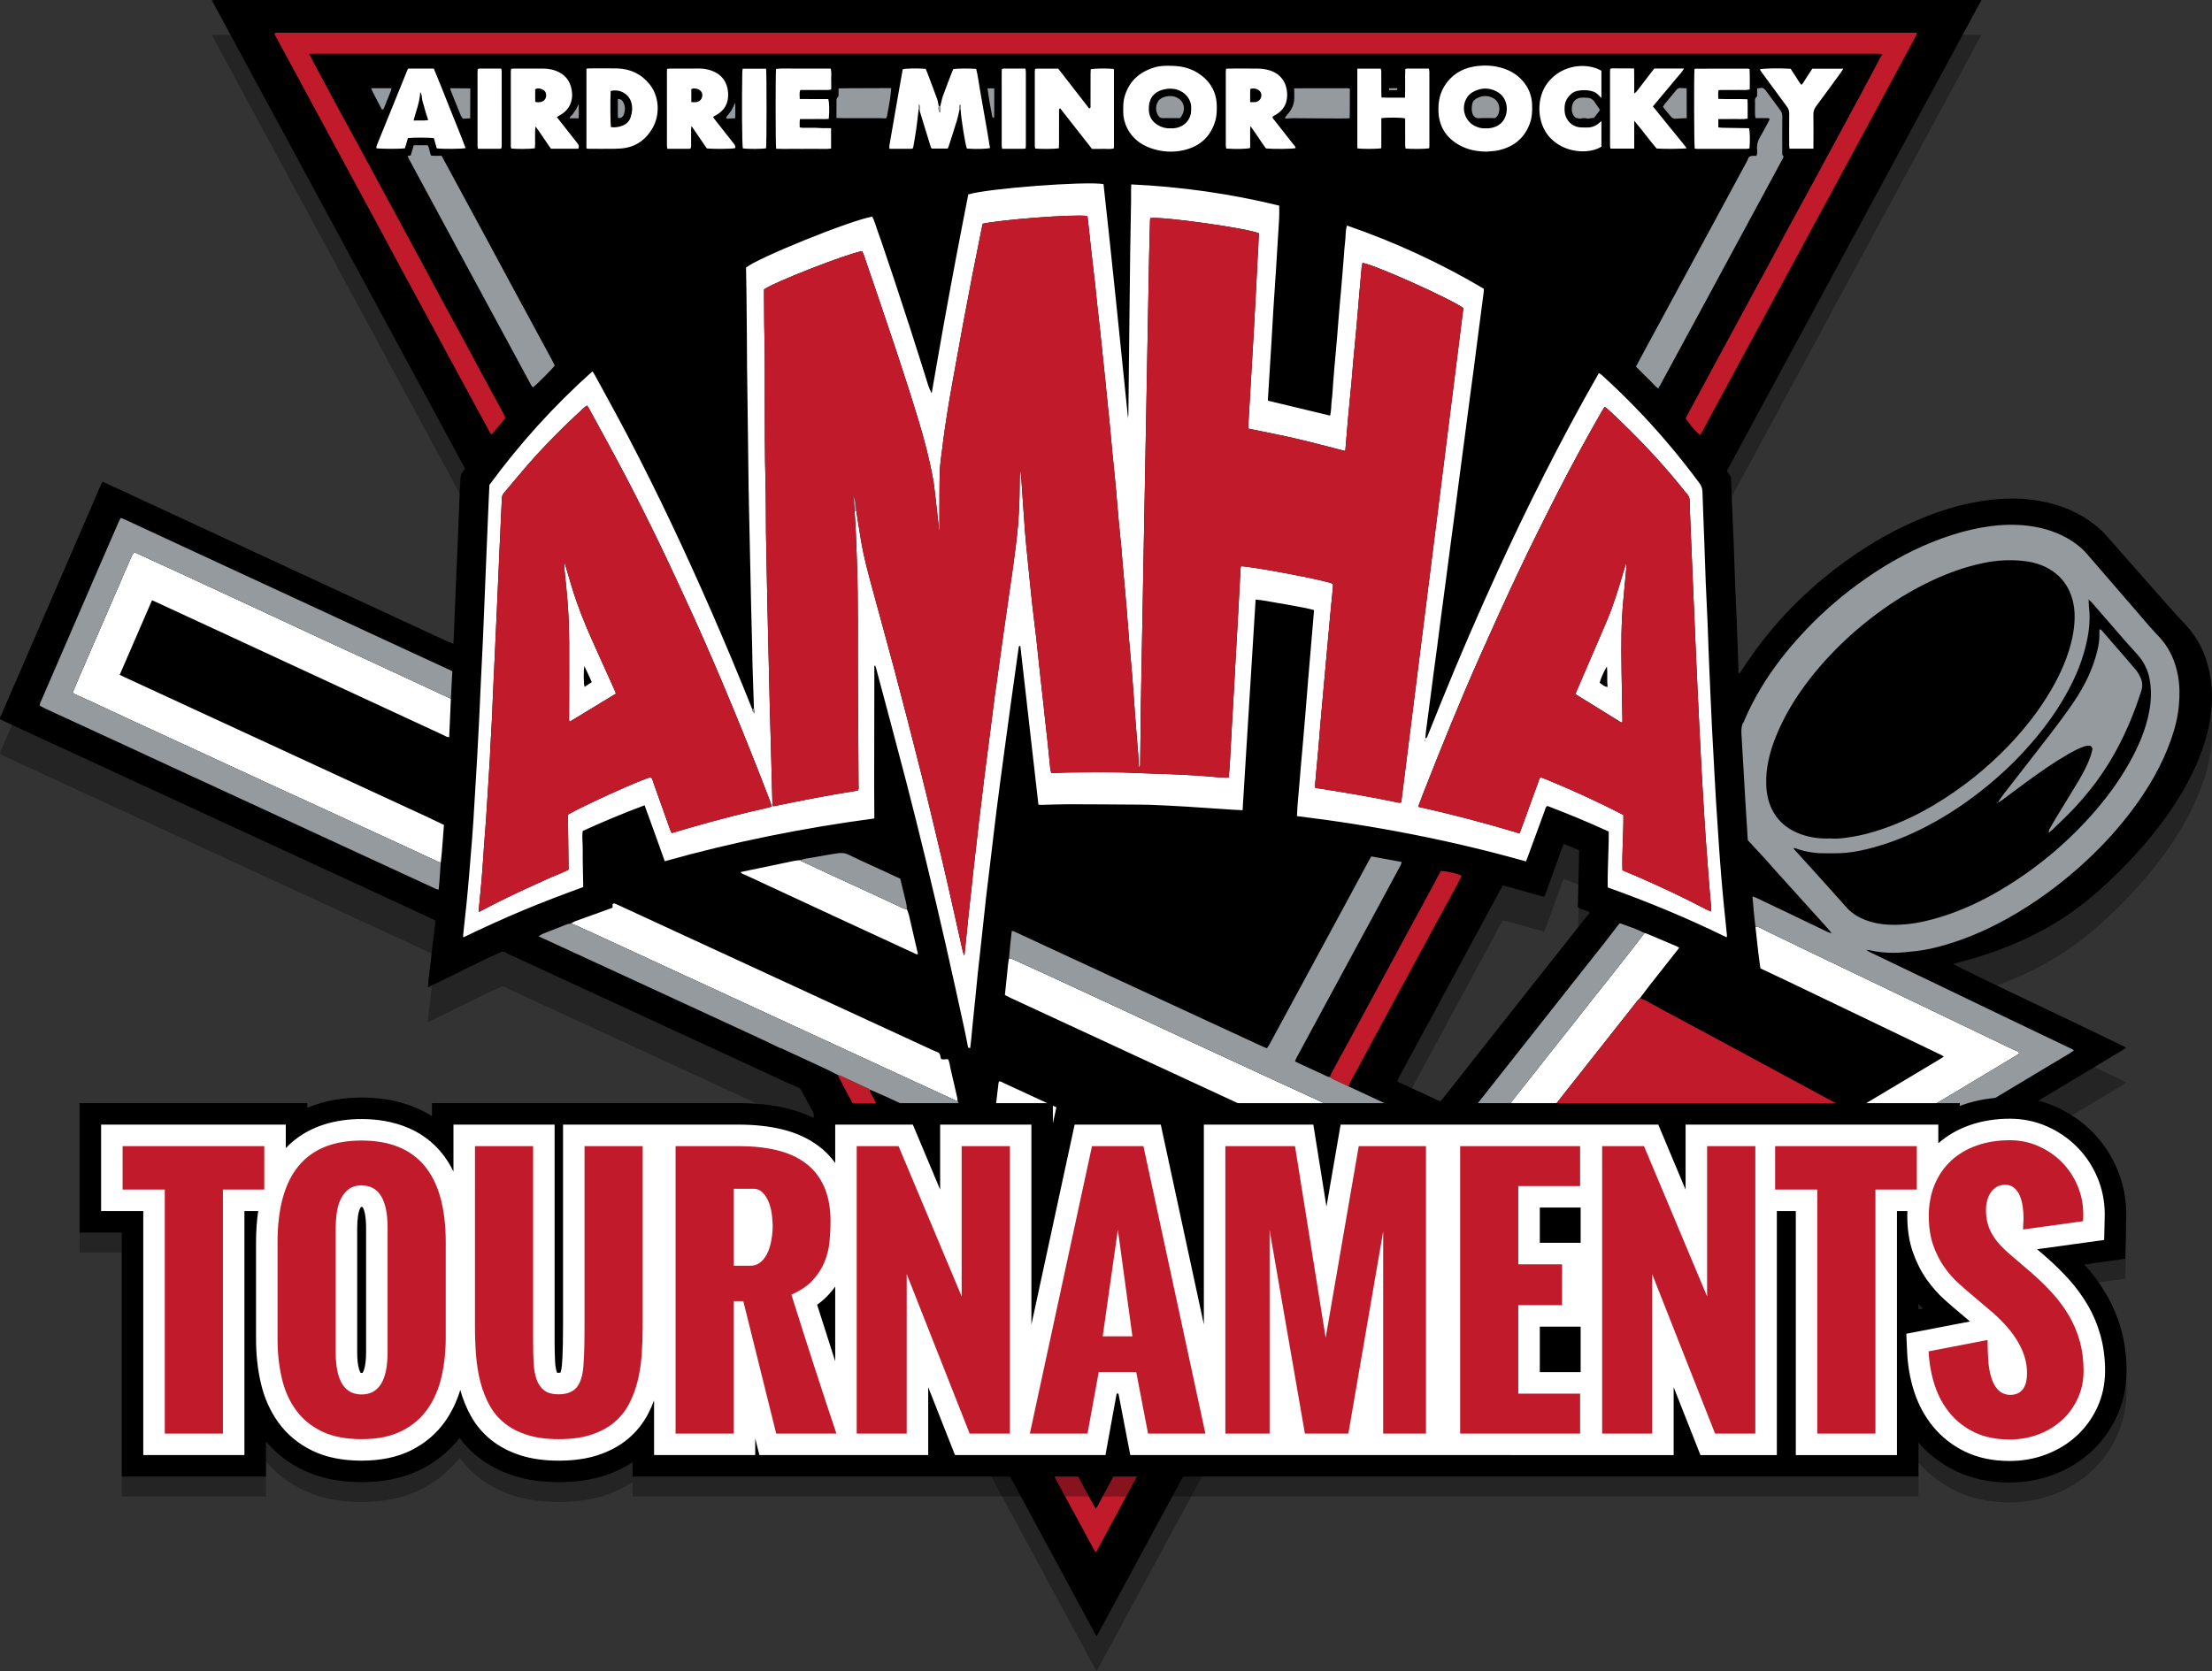
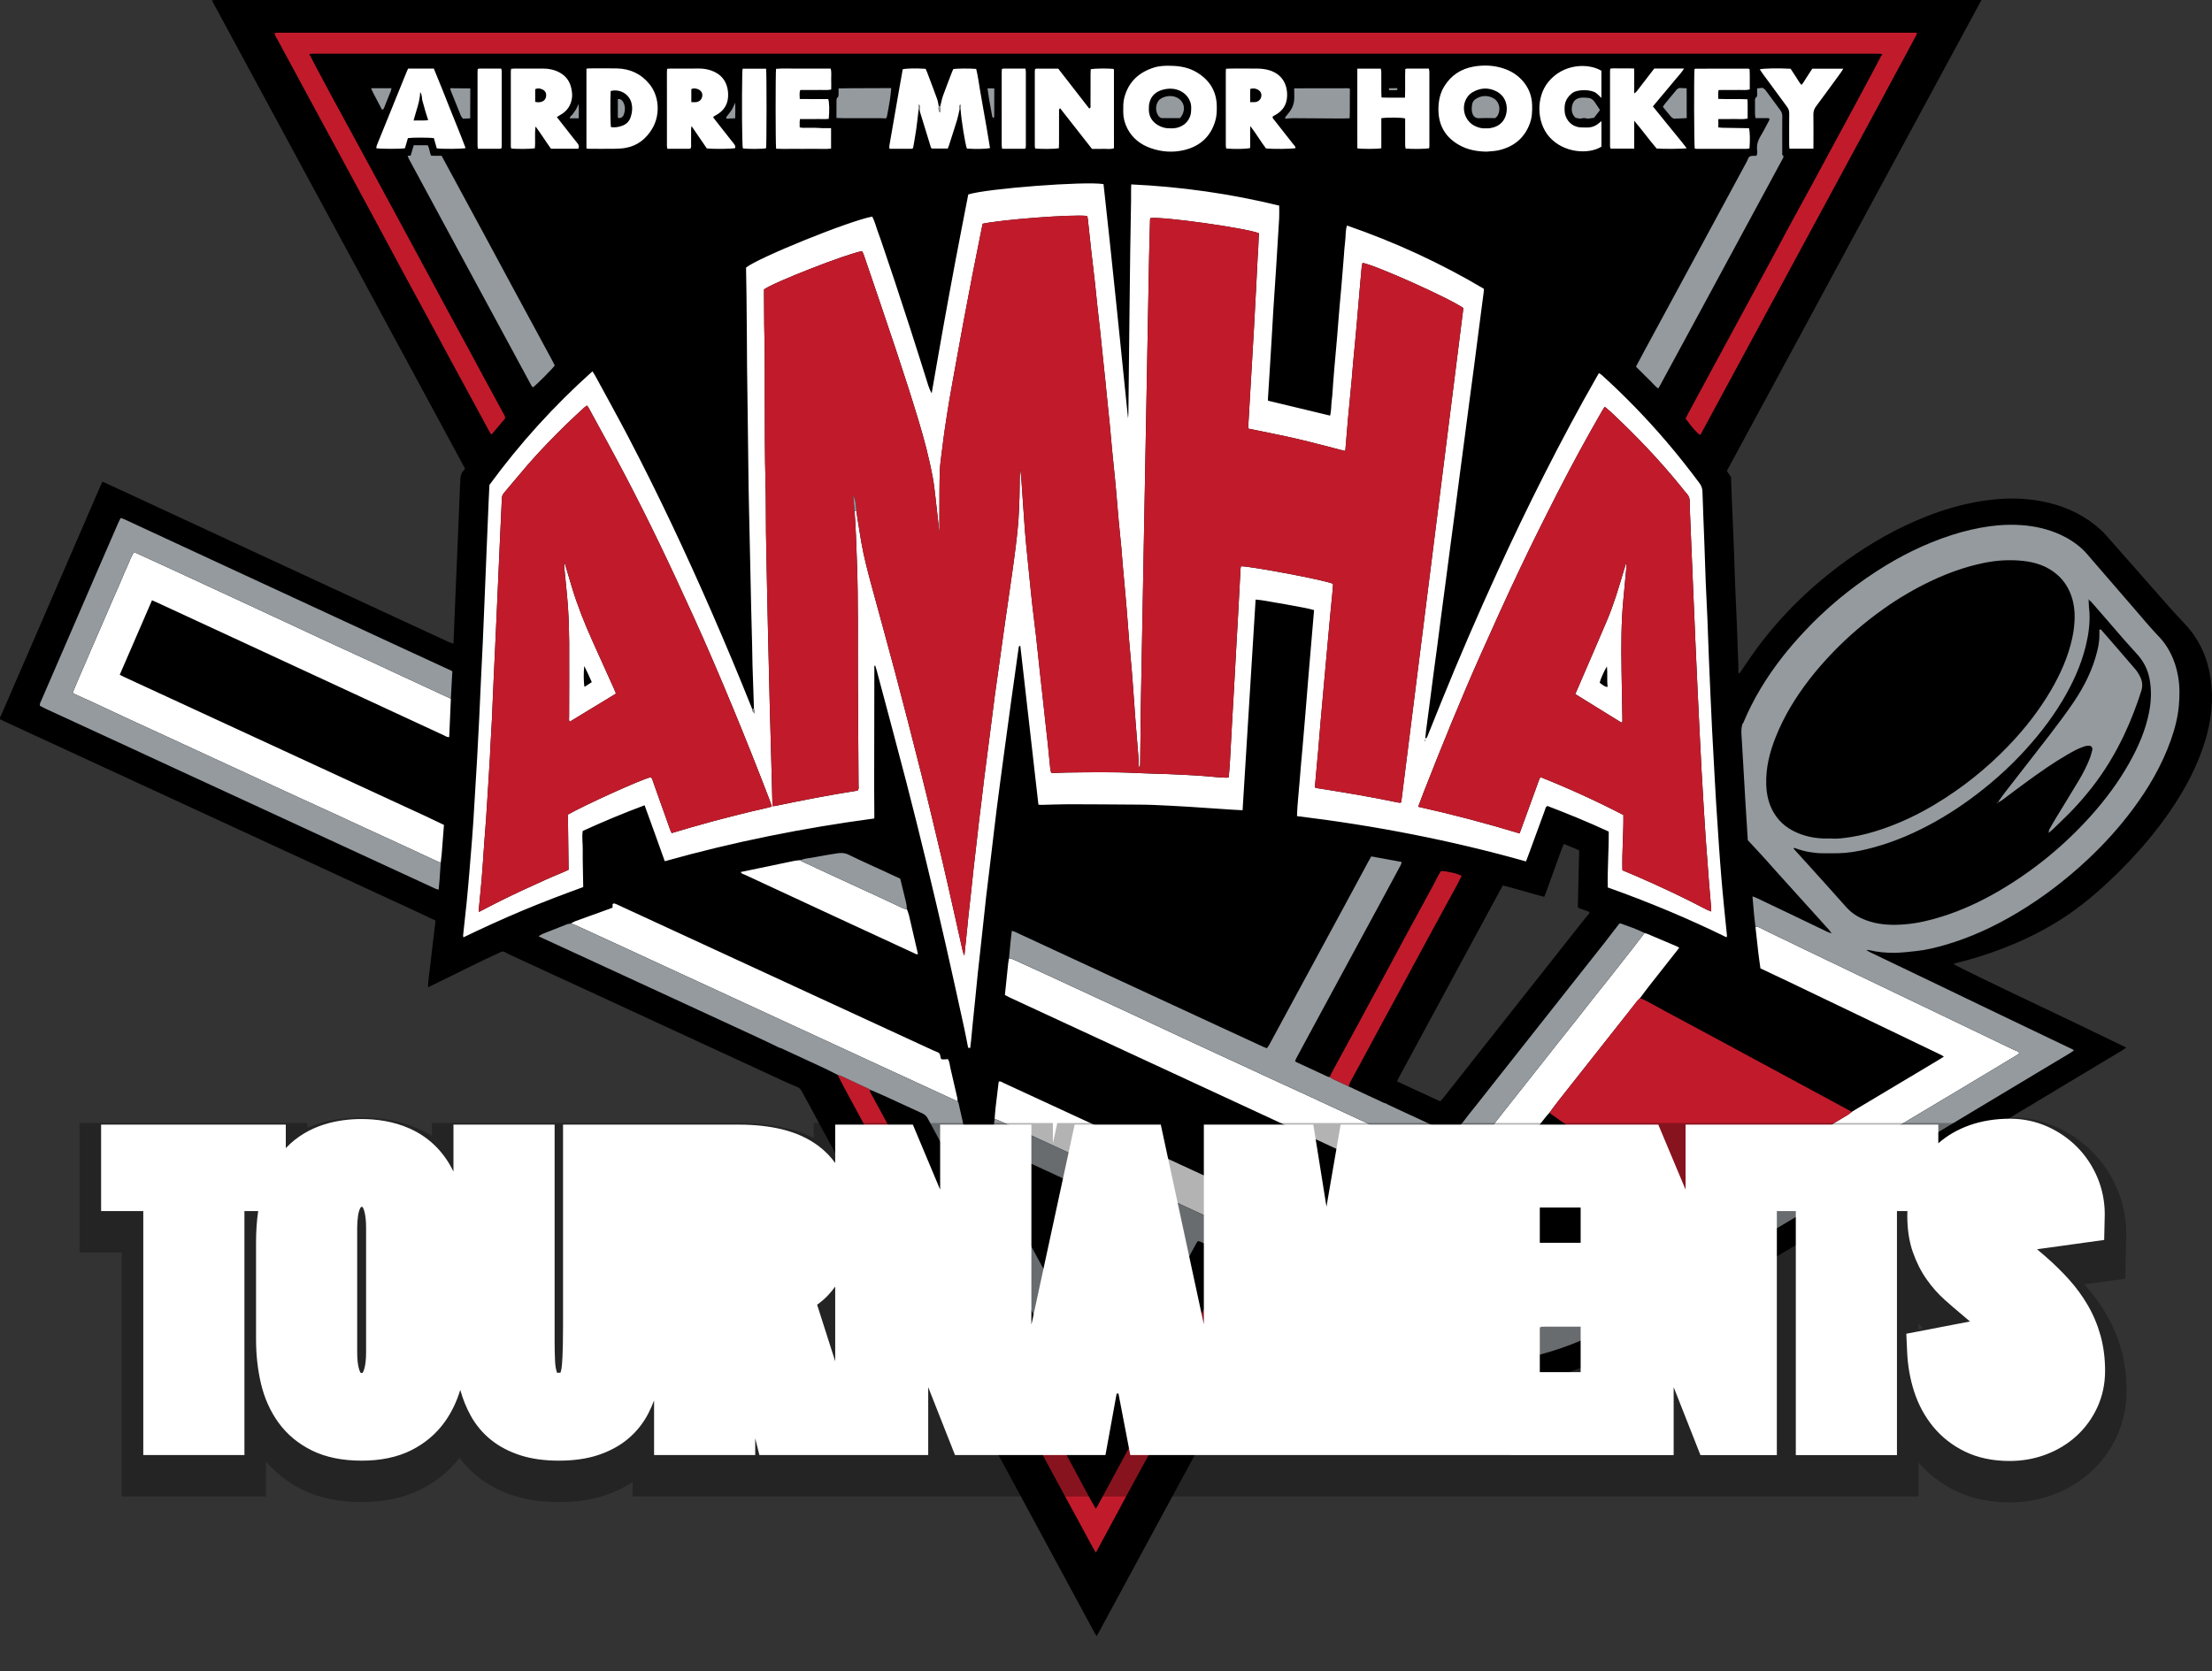
<svg xmlns="http://www.w3.org/2000/svg" version="1.1" x="0px" y="0px" width="444.367px" height="335.758px" viewBox="0 0 444.367 335.758" enable-background="new 0 0 444.367 335.758" xml:space="preserve">
  <rect x="0" y="0" width="444.367" height="335.758" fill="#333333" stroke="none" />
  <g id="Layer_1_copy">
-     <path opacity="0.3" enable-background="new    " d="M444.086,143.282c-0.599-4.027-2.173-7.625-4.938-10.657   c-0.996-1.092-2.033-2.147-3.013-3.255c-4.38-4.96-8.745-9.934-13.12-14.899c-0.277-0.316-0.575-0.617-0.886-0.903   c-3.013-2.79-6.566-4.556-10.531-5.531c-4.479-1.102-9-1.071-13.521-0.354c-3.938,0.625-7.744,1.741-11.444,3.225   c-5.549,2.224-10.71,5.146-15.562,8.624c-6.944,4.982-13.039,10.842-18.122,17.726c-1.212,1.64-2.327,3.349-3.498,5.042   c-0.054-0.029-0.144-0.079-0.233-0.129c0-0.489,0.018-0.978,0-1.466c-0.093-2.707-0.185-5.414-0.293-8.121   c-0.102-2.53-0.236-5.059-0.335-7.588c-0.11-2.848-0.187-5.697-0.295-8.545c-0.101-2.635-0.231-5.27-0.342-7.904   c-0.08-1.932-0.146-3.863-0.216-5.702c-0.318-0.464-0.574-0.838-0.834-1.218c4.274-7.902,8.527-15.756,12.774-23.613   c4.265-7.889,8.521-15.781,12.783-23.671c4.245-7.859,8.489-15.719,12.743-23.573c4.27-7.88,8.529-15.764,12.851-23.771   C279.673,7,161.431,7,43.189,7.002c-0.163,0-0.327,0.029-0.634,0.059c8.51,15.736,16.964,31.384,25.428,47.026   c8.483,15.68,16.952,31.369,25.416,47.032c-0.069,0.139-0.094,0.256-0.166,0.325c-0.708,0.67-0.774,1.536-0.768,2.431   c0.001,0.28-0.047,0.561-0.059,0.841c-0.121,2.987-0.236,5.975-0.361,8.962c-0.158,3.795-0.326,7.59-0.485,11.385   c-0.157,3.761-0.309,7.522-0.462,11.284c-0.326-0.119-0.663-0.214-0.976-0.359c-4.659-2.152-9.315-4.311-13.972-6.467   c-8.517-3.944-17.035-7.885-25.55-11.833c-8.388-3.889-16.771-7.786-25.158-11.677c-1.593-0.739-3.192-1.466-4.851-2.228   c-0.165,0.343-0.324,0.65-0.461,0.967c-3.911,9.033-7.817,18.067-11.728,27.099c-2.696,6.226-5.4,12.447-8.092,18.676   c-0.132,0.306-0.371,0.598-0.297,0.998c0.291,0.145,0.569,0.291,0.854,0.423c11.009,5.084,22.018,10.167,33.028,15.249   c16.406,7.571,32.814,15.141,49.219,22.715c1.467,0.677,2.92,1.383,4.38,2.076c-0.177,1.463-0.355,2.927-0.528,4.391   c-0.177,1.499-0.358,2.997-0.519,4.498c-0.155,1.454-0.433,2.898-0.469,4.514c5.075-2.426,9.949-4.977,14.9-7.216   c0.236,0.056,0.406,0.097,0.575,0.136c0.208,0.125,0.407,0.268,0.625,0.367c6.757,3.12,13.518,6.234,20.275,9.355   c11.826,5.461,23.65,10.927,35.477,16.386c0.857,0.396,1.733,0.751,2.601,1.125c0.373,0.233,0.572,0.604,0.772,0.976   c3.026,5.597,6.055,11.191,9.08,16.789c6.333,11.724,12.663,23.446,18.998,35.168c4.948,9.153,9.903,18.305,14.852,27.457   c5.232,9.681,10.459,19.362,15.69,29.042c0.13,0.239,0.279,0.468,0.473,0.785c0.223-0.386,0.4-0.677,0.562-0.976   c2.576-4.762,5.146-9.526,7.722-14.288c4.533-8.379,9.074-16.754,13.604-25.134c4.48-8.288,8.953-16.581,13.436-24.867   c0.146-0.27,0.369-0.495,0.556-0.74c0.339,0.182,0.669,0.378,1.017,0.538c8.363,3.86,16.738,7.694,25.086,11.583   c4.248,1.979,8.654,3.311,13.324,3.777c2.322,0.232,4.643,0.242,6.959,0.072c2.566-0.188,5.078-0.717,7.561-1.4   c4.936-1.359,9.688-3.167,14.148-5.7c2.783-1.581,5.564-3.164,8.32-4.791c16.27-9.604,32.539-19.204,48.789-28.838   c8.475-5.024,16.908-10.113,25.357-15.179c6.517-3.907,13.029-7.821,19.543-11.735c0.259-0.155,0.502-0.339,0.864-0.585   c-5.862-2.85-11.617-5.615-17.386-8.352c-7.627-3.616-16.742-8.008-17.354-8.451c0.273-0.084,0.529-0.18,0.791-0.242   c3.251-0.788,6.427-1.816,9.541-3.032c5.669-2.213,10.981-5.071,15.769-8.853c3.266-2.579,6.294-5.42,9.163-8.435   c3.358-3.526,6.428-7.282,9.095-11.36c2.572-3.934,4.711-8.074,6.125-12.572C444.214,151.977,444.741,147.678,444.086,143.282z    M174.804,225.971c-0.007,0.022-0.002,0.043-0.007,0.063C174.801,226.014,174.796,225.994,174.804,225.971L174.804,225.971z    M318.273,189.876c0.359,0.185,0.856,0.124,1.067,0.58c-0.315,0.371-0.646,0.731-0.948,1.114   c-5.994,7.59-11.985,15.18-17.979,22.771c-3.486,4.417-6.971,8.835-10.458,13.249c-0.19,0.241-0.413,0.458-0.642,0.71   c-2.914-1.351-5.778-2.677-8.643-4.004c0.127-0.284,0.235-0.582,0.383-0.856c6.769-12.521,13.538-25.039,20.309-37.559   c0.164-0.305,0.34-0.604,0.541-0.96c2.785,0.683,5.488,1.556,8.299,2.281c0.115-0.267,0.24-0.511,0.334-0.767   c1.052-2.904,2.097-5.813,3.146-8.718c0.131-0.358,0.282-0.708,0.453-1.135c0.568,0.224,1.082,0.418,1.588,0.629   c0.486,0.202,0.965,0.421,1.515,0.662c-0.089,3.781-0.179,7.571-0.267,11.388C317.313,189.659,317.848,189.658,318.273,189.876z" />
    <g>
      <path d="M444.086,136.282c-0.599-4.027-2.173-7.625-4.938-10.657c-0.996-1.092-2.033-2.147-3.013-3.255    c-4.38-4.96-8.745-9.934-13.12-14.899c-0.277-0.316-0.575-0.617-0.886-0.903c-3.013-2.79-6.566-4.556-10.531-5.531    c-4.479-1.102-9-1.071-13.521-0.354c-3.938,0.625-7.744,1.741-11.444,3.225c-5.549,2.224-10.71,5.146-15.562,8.624    c-6.944,4.982-13.039,10.842-18.122,17.726c-1.212,1.64-2.327,3.349-3.498,5.042c-0.054-0.029-0.144-0.079-0.233-0.129    c0-0.489,0.018-0.978,0-1.466c-0.093-2.707-0.185-5.414-0.293-8.121c-0.102-2.53-0.236-5.059-0.335-7.588    c-0.11-2.848-0.187-5.697-0.295-8.545c-0.101-2.635-0.231-5.27-0.342-7.904c-0.08-1.932-0.146-3.863-0.216-5.702    c-0.318-0.464-0.574-0.838-0.834-1.218c4.274-7.902,8.527-15.756,12.774-23.613c4.265-7.889,8.521-15.781,12.783-23.671    c4.245-7.859,8.489-15.719,12.743-23.573c4.27-7.88,8.529-15.764,12.851-23.771C279.673,0,161.431,0,43.189,0.002    c-0.163,0-0.327,0.029-0.634,0.059c8.51,15.736,16.964,31.384,25.428,47.026c8.483,15.68,16.952,31.369,25.416,47.032    c-0.069,0.139-0.094,0.256-0.166,0.325c-0.708,0.67-0.774,1.536-0.768,2.431c0.001,0.28-0.047,0.561-0.059,0.841    c-0.121,2.987-0.236,5.975-0.361,8.962c-0.158,3.795-0.326,7.59-0.485,11.385c-0.157,3.761-0.309,7.522-0.462,11.284    c-0.326-0.119-0.663-0.214-0.976-0.359c-4.659-2.152-9.315-4.311-13.972-6.467c-8.517-3.944-17.035-7.885-25.55-11.833    c-8.388-3.889-16.771-7.786-25.158-11.677c-1.593-0.739-3.192-1.466-4.851-2.228c-0.165,0.343-0.324,0.65-0.461,0.967    c-3.911,9.033-7.817,18.067-11.728,27.099c-2.696,6.226-5.4,12.448-8.092,18.675c-0.132,0.306-0.371,0.598-0.297,0.998    c0.291,0.145,0.569,0.292,0.854,0.423c11.009,5.084,22.018,10.167,33.028,15.249c16.406,7.571,32.814,15.141,49.219,22.715    c1.467,0.677,2.92,1.383,4.38,2.075c-0.177,1.464-0.355,2.928-0.528,4.392c-0.177,1.499-0.358,2.997-0.519,4.498    c-0.155,1.454-0.433,2.899-0.469,4.513c5.075-2.425,9.949-4.976,14.9-7.215c0.236,0.057,0.406,0.096,0.575,0.137    c0.208,0.123,0.407,0.267,0.625,0.366c6.757,3.12,13.518,6.234,20.275,9.355c11.826,5.461,23.65,10.927,35.477,16.386    c0.857,0.396,1.733,0.751,2.601,1.125c0.373,0.232,0.572,0.604,0.772,0.975c3.026,5.598,6.055,11.192,9.08,16.791    c6.333,11.723,12.663,23.445,18.998,35.166c4.948,9.154,9.903,18.305,14.852,27.459c5.232,9.68,10.459,19.361,15.69,29.041    c0.13,0.239,0.279,0.468,0.473,0.785c0.223-0.386,0.4-0.677,0.562-0.976c2.576-4.763,5.146-9.526,7.722-14.288    c4.533-8.379,9.074-16.754,13.604-25.135c4.48-8.287,8.953-16.58,13.436-24.866c0.146-0.269,0.369-0.495,0.556-0.74    c0.339,0.181,0.669,0.378,1.017,0.538c8.363,3.859,16.738,7.693,25.086,11.583c4.248,1.978,8.654,3.312,13.324,3.778    c2.322,0.231,4.643,0.242,6.959,0.07c2.566-0.188,5.078-0.716,7.561-1.399c4.936-1.359,9.688-3.167,14.148-5.7    c2.783-1.581,5.564-3.164,8.32-4.791c16.27-9.604,32.539-19.204,48.789-28.838c8.475-5.023,16.908-10.113,25.357-15.18    c6.517-3.906,13.029-7.82,19.543-11.734c0.259-0.155,0.502-0.339,0.864-0.585c-5.862-2.851-11.617-5.615-17.386-8.351    c-7.627-3.617-16.742-8.01-17.354-8.451c0.273-0.086,0.529-0.18,0.791-0.243c3.251-0.788,6.427-1.815,9.541-3.032    c5.669-2.213,10.981-5.072,15.769-8.854c3.266-2.578,6.294-5.42,9.163-8.434c3.358-3.527,6.428-7.283,9.095-11.361    c2.572-3.933,4.711-8.074,6.125-12.572C444.214,144.977,444.741,140.678,444.086,136.282z M318.393,184.572    c-5.994,7.589-11.985,15.179-17.979,22.77c-3.486,4.417-6.971,8.835-10.458,13.249c-0.19,0.241-0.413,0.458-0.642,0.71    c-2.914-1.351-5.778-2.677-8.643-4.004c0.127-0.285,0.235-0.582,0.383-0.855c6.769-12.521,13.538-25.041,20.309-37.56    c0.164-0.305,0.34-0.604,0.541-0.96c2.785,0.682,5.488,1.555,8.299,2.281c0.115-0.266,0.24-0.51,0.334-0.766    c1.052-2.905,2.097-5.813,3.146-8.719c0.131-0.357,0.282-0.707,0.453-1.135c0.568,0.225,1.082,0.418,1.588,0.629    c0.486,0.202,0.965,0.421,1.515,0.662c-0.089,3.781-0.179,7.572-0.267,11.389c0.338,0.396,0.873,0.395,1.299,0.612    c0.36,0.185,0.857,0.124,1.068,0.58C319.025,183.828,318.695,184.189,318.393,184.572z" />
      <path fill="#FFFFFF" d="M151.462,142.391c-0.098-2.918-0.203-5.836-0.292-8.754c-0.041-1.337-0.043-2.675-0.076-4.013    c-0.061-2.533-0.136-5.065-0.194-7.598c-0.081-3.518-0.151-7.036-0.228-10.554c-0.063-2.919-0.128-5.839-0.191-8.759    c-0.034-1.548-0.074-3.096-0.095-4.644c-0.051-3.696-0.089-7.392-0.137-11.088c-0.056-4.399-0.122-8.799-0.173-13.199    c-0.024-2.113-0.021-4.226-0.038-6.339c-0.021-2.746-0.045-5.492-0.078-8.237c-0.021-1.829-0.059-3.657-0.088-5.439    c2.534-2.039,20.971-9.481,25.357-10.245c0.514,0.977,0.763,2.074,1.155,3.113c0.409,1.085,0.768,2.189,1.142,3.288    c0.363,1.064,0.718,2.131,1.077,3.197c0.359,1.065,0.723,2.129,1.078,3.197c0.365,1.101,0.72,2.206,1.081,3.308    c0.35,1.069,0.701,2.138,1.051,3.207c0.361,1.103,0.726,2.204,1.082,3.308c0.346,1.071,0.684,2.144,1.025,3.217    c0.341,1.071,0.686,2.142,1.024,3.214c0.351,1.105,0.689,2.215,1.045,3.319c0.338,1.05,0.593,2.13,1.176,3.134    c0.777-4.448,1.539-8.898,2.336-13.343c0.795-4.431,1.608-8.858,2.442-13.281c0.84-4.455,1.717-8.903,2.572-13.328    c3.694-1.186,23.57-2.704,27.172-2.074c1.74,15.66,3.314,31.355,4.926,47.059c0.022-0.307,0.063-0.613,0.066-0.92    c0.043-3.626,0.081-7.252,0.12-10.878c0.033-3.028,0.065-6.055,0.101-9.083c0.048-4.189,0.091-8.379,0.148-12.568    c0.047-3.414,0.117-6.827,0.171-10.24c0.013-0.845,0-1.691,0.005-2.536c0.002-0.237,0.02-0.475,0.032-0.779    c10.101,0.471,19.985,1.884,29.722,4.264c0,0.897,0.041,1.737-0.008,2.57c-0.188,3.336-0.402,6.671-0.615,10.006    c-0.179,2.772-0.375,5.544-0.551,8.316c-0.13,2.036-0.234,4.074-0.354,6.111c-0.14,2.317-0.282,4.634-0.427,6.95    c-0.098,1.58-0.2,3.159-0.299,4.739c-0.011,0.171-0.002,0.343-0.002,0.504c4.174,1.002,8.297,1.993,12.481,2.998    c0.274-1.043,0.194-2.104,0.339-3.134c0.15-1.078,0.18-2.173,0.266-3.26c0.08-1.052,0.16-2.104,0.25-3.156    c0.09-1.051,0.189-2.102,0.283-3.153c0.096-1.051,0.19-2.102,0.277-3.153c0.091-1.087,0.171-2.175,0.259-3.263    c0.086-1.052,0.173-2.104,0.265-3.156c0.092-1.051,0.193-2.102,0.285-3.153s0.18-2.103,0.264-3.155    c0.09-1.087,0.173-2.174,0.262-3.261c0.086-1.052,0.135-2.109,0.275-3.153c0.142-1.034,0.019-2.102,0.373-3.195    c9.617,3.319,18.752,7.53,27.474,12.693c0,0.216,0.022,0.422-0.005,0.623c-0.342,2.652-0.692,5.303-1.037,7.955    c-0.309,2.373-0.605,4.747-0.917,7.119c-0.315,2.407-0.644,4.813-0.962,7.219c-0.313,2.372-0.617,4.745-0.93,7.117    c-0.326,2.477-0.658,4.952-0.982,7.429c-0.313,2.373-0.614,4.746-0.926,7.118c-0.316,2.407-0.644,4.813-0.961,7.219    c-0.313,2.372-0.619,4.744-0.933,7.116c-0.327,2.476-0.659,4.952-0.985,7.428c-0.246,1.884-0.479,3.77-0.729,5.653    c-0.243,1.848-0.503,3.695-0.748,5.543c-0.24,1.814-0.468,3.629-0.707,5.443c-0.257,1.953-0.521,3.905-0.775,5.858    c-0.063,0.484-0.098,0.972-0.15,1.523c0.363-0.063,0.393-0.323,0.468-0.513c0.925-2.281,1.835-4.567,2.759-6.849    c3.547-8.768,7.303-17.447,11.237-26.047c3.028-6.619,6.177-13.182,9.47-19.673c3.357-6.619,6.848-13.168,10.534-19.61    c0.121-0.212,0.244-0.423,0.402-0.7c0.194,0.117,0.382,0.191,0.521,0.318c4.633,4.18,8.963,8.655,13.021,13.395    c2.313,2.703,4.516,5.494,6.64,8.348c0.396,0.53,0.604,1.062,0.627,1.73c0.112,3.551,0.267,7.1,0.396,10.65    c0.095,2.566,0.163,5.134,0.267,7.701c0.102,2.495,0.241,4.987,0.346,7.482c0.106,2.566,0.184,5.134,0.285,7.7    c0.09,2.284,0.192,4.568,0.295,6.852c0.109,2.46,0.215,4.92,0.342,7.379c0.168,3.301,0.354,6.602,0.535,9.901    c0.088,1.581,0.172,3.161,0.271,4.741c0.182,2.843,0.363,5.687,0.561,8.528c0.156,2.246,0.321,4.491,0.508,6.733    c0.162,1.965,0.352,3.927,0.543,5.888c0.184,1.892,0.388,3.778,0.576,5.67c0.01,0.089-0.041,0.185-0.078,0.343    c-7.771-3.813-15.711-7.113-23.871-10.021c-0.082-3.734,0.229-7.451,0.195-11.228c-4.063-1.878-8.183-3.572-12.312-5.145    c-0.418,0.215-0.427,0.613-0.542,0.926c-1.15,3.097-2.277,6.201-3.413,9.304c-0.106,0.291-0.226,0.578-0.356,0.912    c-15.098-4.257-30.408-7.206-46.004-9.107c0.066-2.352,0.359-4.647,0.527-6.951c0.165-2.28,0.395-4.556,0.59-6.834    c0.199-2.313,0.396-4.625,0.589-6.939c0.189-2.28,0.366-4.561,0.554-6.84c0.191-2.314,0.393-4.627,0.588-6.94    c0.192-2.274,0.386-4.548,0.584-6.887c-1.305-0.391-2.62-0.576-3.918-0.833c-1.275-0.253-2.563-0.457-3.844-0.679    c-1.305-0.226-2.604-0.492-3.979-0.608c-0.885,14.135-1.732,28.199-2.619,42.333c-0.748-0.04-1.407-0.068-2.064-0.112    c-3.019-0.2-6.035-0.419-9.054-0.604c-2.28-0.14-4.563-0.251-6.848-0.351c-1.125-0.049-2.253-0.054-3.38-0.062    c-4.543-0.03-9.084-0.069-13.627-0.073c-1.793-0.001-3.588,0.084-5.382,0.125c-0.205,0.005-0.411-0.027-0.658-0.045    c-1.214-10.656-2.425-21.277-3.633-31.887c-0.313-0.037-0.312,0.165-0.335,0.328c-0.52,3.692-1.043,7.384-1.554,11.077    c-0.5,3.624-0.992,7.249-1.479,10.875c-0.473,3.522-0.947,7.045-1.392,10.57c-0.401,3.177-0.762,6.359-1.144,9.538    c-0.322,2.689-0.665,5.377-0.973,8.068c-0.322,2.831-0.611,5.667-0.919,8.5c-0.247,2.273-0.509,4.546-0.751,6.818    c-0.175,1.646-0.327,3.291-0.492,4.938c-0.181,1.786-0.367,3.57-0.547,5.355c-0.104,1.051-0.196,2.103-0.301,3.152    c-0.053,0.523-0.121,1.047-0.182,1.568c-0.141-0.023-0.282-0.048-0.422-0.07c-0.246-1.24-0.469-2.486-0.74-3.722    c-1.243-5.665-2.472-11.334-3.759-16.988c-1.233-5.415-2.501-10.821-3.81-16.219c-1.35-5.568-2.725-11.131-4.166-16.677    c-1.943-7.481-3.96-14.945-5.948-22.416c-0.07-0.266-0.164-0.526-0.251-0.802c-0.262,0.186-0.159,0.423-0.16,0.62    c-0.018,7.96-0.031,15.92-0.039,23.88c-0.001,1.76,0.022,3.521,0.033,5.281c0.002,0.313,0,0.624,0,0.988    c-14.262,1.906-28.271,4.706-42.099,8.596c-1.376-3.802-2.662-7.511-4.053-11.244c-4.254,1.584-8.363,3.304-12.426,5.157    c-0.198,1.266,0.022,2.492,0,3.718c-0.022,1.268,0.011,2.534,0.029,3.803c0.018,1.226,0.046,2.451,0.071,3.754    c-4.088,1.496-8.159,3.033-12.173,4.716c-3.988,1.67-7.918,3.468-11.9,5.387c-0.026-0.174-0.068-0.292-0.057-0.403    c0.23-2.168,0.48-4.334,0.698-6.504c0.197-1.961,0.366-3.924,0.534-5.886c0.194-2.278,0.378-4.558,0.558-6.837    c0.1-1.262,0.194-2.524,0.271-3.789c0.254-4.142,0.508-8.284,0.746-12.427c0.156-2.704,0.292-5.408,0.424-8.113    c0.129-2.635,0.238-5.271,0.362-7.905c0.118-2.494,0.251-4.987,0.364-7.481c0.12-2.67,0.224-5.341,0.333-8.012    c0.142-3.443,0.281-6.887,0.424-10.33c0.139-3.373,0.279-6.746,0.423-10.119c0.043-1.019,0.097-2.037,0.148-3.099    c6.068-8.291,12.946-15.892,20.698-22.826c0.206,0.324,0.383,0.57,0.527,0.835c2.213,4.081,4.469,8.139,6.621,12.251    c6.034,11.53,11.567,23.301,16.773,35.227c2.826,6.474,5.551,12.991,8.173,19.55c-0.048,0.34,0.132,0.548,0.515,0.878    C151.554,142.911,151.508,142.651,151.462,142.391z M343.652,183.083c0.043,0.036,0.084,0.073,0.125,0.108    c-0.006-0.071-0.014-0.145-0.021-0.217c0.001-0.175,0.017-0.352,0.001-0.524c-0.139-1.646-0.293-3.292-0.421-4.938    c-0.233-2.979-0.459-5.957-0.672-8.938c-0.147-2.068-0.271-4.139-0.397-6.208c-0.151-2.491-0.305-4.982-0.44-7.475    c-0.14-2.562-0.265-5.125-0.39-7.688c-0.145-2.915-0.285-5.829-0.42-8.743c-0.146-3.125-0.285-6.251-0.422-9.377    c-0.074-1.686-0.143-3.372-0.214-5.058c-0.069-1.616-0.142-3.231-0.21-4.847c-0.072-1.686-0.143-3.372-0.212-5.058    s-0.142-3.372-0.211-5.058c-0.071-1.721-0.146-3.442-0.211-5.163c-0.041-1.055-0.106-2.111-0.091-3.166    c0.01-0.611-0.18-1.082-0.579-1.521c-0.402-0.442-0.761-0.924-1.138-1.389c-4.301-5.321-9.017-10.253-14.004-14.928    c-0.205-0.192-0.414-0.384-0.638-0.554c-0.237-0.181-0.411-0.46-0.753-0.567c-0.191,0.309-0.365,0.569-0.521,0.84    c-3.104,5.397-6.09,10.862-8.92,16.407c-2.605,5.105-5.172,10.233-7.625,15.412c-2.711,5.717-5.32,11.484-7.894,17.266    c-4.03,9.058-7.752,18.246-11.369,27.477c-0.368,0.94-0.715,1.891-1.108,2.932c6.888,1.529,13.633,3.313,20.369,5.354    c0.146-0.388,0.268-0.708,0.385-1.031c1.188-3.269,2.373-6.538,3.564-9.806c0.057-0.152,0.149-0.29,0.248-0.477    c5.708,2.281,11.23,4.799,16.661,7.612c0.05,3.714-0.304,7.393-0.194,11.108c0.98,0.413,1.922,0.798,2.853,1.204    c4.772,2.078,9.485,4.283,14.091,6.716C343.119,182.917,343.393,182.986,343.652,183.083z M172.041,102.707    c0.074,0.522,0.14,1.045,0.224,1.565c0.25,1.562,0.494,3.125,0.763,4.683c0.514,2.981,1.298,5.9,2.083,8.816    c1.544,5.732,3.15,11.449,4.666,17.188c1.821,6.896,3.61,13.799,5.345,20.716c1.462,5.827,2.84,11.676,4.229,17.521    c0.755,3.18,1.461,6.369,2.18,9.558c0.635,2.812,1.253,5.624,1.887,8.435c0.051,0.224,0.161,0.434,0.315,0.834    c0.188-1.806,0.355-3.398,0.519-4.992c0.101-0.979,0.186-1.961,0.291-2.94c0.181-1.678,0.374-3.354,0.557-5.03    c0.167-1.539,0.319-3.078,0.49-4.615c0.183-1.643,0.383-3.282,0.571-4.924c0.168-1.468,0.326-2.936,0.5-4.401    c0.178-1.501,0.371-3,0.552-4.501c0.169-1.396,0.324-2.793,0.497-4.188c0.178-1.431,0.369-2.858,0.554-4.287    c0.188-1.464,0.376-2.929,0.564-4.393c0.165-1.29,0.331-2.581,0.496-3.871c0.169-1.325,0.326-2.652,0.506-3.976    c0.246-1.811,0.508-3.619,0.761-5.429c0.19-1.357,0.376-2.715,0.565-4.072c0.233-1.671,0.467-3.342,0.704-5.012    c0.248-1.74,0.499-3.48,0.75-5.22c0.245-1.704,0.5-3.407,0.737-5.112c0.247-1.776,0.495-3.552,0.711-5.332    c0.198-1.64,0.392-3.282,0.516-4.928c0.123-1.647,0.175-3.301,0.228-4.953c0.04-1.267,0.027-2.536,0.052-3.803    c0.014-0.698,0.057-1.396,0.078-1.907c0.062,0.49,0.173,1.171,0.229,1.857c0.103,1.262,0.17,2.526,0.257,3.789    c0.159,2.315,0.318,4.631,0.486,6.946c0.064,0.876,0.147,1.752,0.232,2.626c0.182,1.854,0.367,3.708,0.557,5.563    c0.231,2.273,0.452,4.548,0.705,6.82c0.238,2.131,0.523,4.257,0.766,6.388c0.249,2.201,0.468,4.405,0.706,6.607    c0.273,2.517,0.556,5.032,0.832,7.548c0.088,0.804,0.169,1.608,0.258,2.412c0.179,1.607,0.369,3.212,0.538,4.821    c0.172,1.644,0.32,3.29,0.491,4.934c0.028,0.272,0.119,0.538,0.188,0.84c0.202,0.017,0.373,0.047,0.543,0.041    c0.843-0.028,1.686-0.088,2.528-0.098c4.682-0.052,9.361-0.146,14.042,0.093c2.144,0.11,4.289,0.137,6.433,0.224    c1.969,0.08,3.938,0.173,5.902,0.294c1.333,0.081,2.662,0.223,3.992,0.332c0.351,0.028,0.703,0.054,1.055,0.052    c0.373-0.002,0.757,0.126,1.162-0.033c0.077-0.901,0.173-1.77,0.223-2.641c0.153-2.668,0.285-5.338,0.434-8.005    c0.135-2.422,0.281-4.844,0.416-7.266c0.146-2.598,0.281-5.196,0.426-7.793c0.139-2.493,0.286-4.984,0.42-7.477    c0.157-2.915,0.305-5.83,0.459-8.745c0.009-0.167,0.063-0.33,0.094-0.486c2.024,0.009,16.596,2.717,18.486,3.528    c-0.016,0.322-0.018,0.67-0.05,1.015c-0.177,1.854-0.365,3.708-0.539,5.563c-0.216,2.31-0.423,4.622-0.632,6.933    c-0.213,2.346-0.426,4.693-0.637,7.039c-0.215,2.381-0.433,4.762-0.639,7.144c-0.167,1.927-0.316,3.855-0.48,5.782    c-0.08,0.946-0.176,1.892-0.263,2.837c-0.127,1.4-0.252,2.802-0.375,4.202c-0.012,0.133-0.001,0.268-0.001,0.409    c0.139,0.055,0.229,0.109,0.325,0.124c5.487,0.855,10.965,1.766,16.399,2.911c0.104,0.021,0.209,0.033,0.314,0.032    c0.066,0,0.133-0.032,0.276-0.071c4.161-33.097,8.325-66.223,12.487-99.328c-2.838-1.994-17.433-8.544-20.252-9.081    c-0.063,0.296-0.151,0.595-0.182,0.899c-0.154,1.646-0.298,3.292-0.439,4.938c-0.17,1.962-0.334,3.924-0.502,5.887    c-0.074,0.876-0.151,1.752-0.233,2.627c-0.181,1.925-0.37,3.849-0.546,5.774c-0.104,1.121-0.176,2.245-0.28,3.365    c-0.245,2.625-0.511,5.248-0.75,7.874c-0.179,1.961-0.325,3.925-0.493,5.887c-0.017,0.197,0.018,0.431-0.182,0.529    c-3.229-0.822-6.412-1.691-9.625-2.436c-3.207-0.743-6.443-1.362-9.704-2.042c-0.011-0.192-0.032-0.364-0.022-0.535    c0.114-2.035,0.234-4.07,0.354-6.105c0.135-2.281,0.27-4.562,0.402-6.843c0.133-2.281,0.27-4.563,0.396-6.844    c0.147-2.704,0.289-5.408,0.431-8.112c0.107-2.072,0.207-4.146,0.313-6.218c0.013-0.245,0.056-0.488,0.067-0.733    c0.059-1.295,0.11-2.591,0.164-3.868c-2.442-1.01-19.447-3.421-21.82-3.034c-0.014,0.122-0.04,0.256-0.043,0.391    c-0.063,2.391-0.133,4.782-0.184,7.174c-0.078,3.835-0.143,7.67-0.213,11.506s-0.141,7.671-0.212,11.506    c-0.069,3.8-0.142,7.601-0.211,11.4c-0.069,3.835-0.142,7.67-0.212,11.505c-0.068,3.801-0.143,7.601-0.211,11.401    c-0.071,3.87-0.141,7.741-0.212,11.611c-0.069,3.8-0.142,7.6-0.212,11.4c-0.069,3.835-0.145,7.67-0.209,11.506    c-0.022,1.374-0.019,2.747-0.033,4.12c-0.021,2.078-0.051,4.155-0.077,6.232c-0.003,0.204,0.04,0.434-0.258,0.538    c-0.04-0.809-0.06-1.608-0.121-2.404c-0.174-2.243-0.372-4.484-0.545-6.727c-0.179-2.314-0.336-4.63-0.505-6.946    c-0.071-0.982-0.141-1.964-0.225-2.945c-0.185-2.136-0.385-4.271-0.563-6.409c-0.171-2.068-0.321-4.138-0.484-6.208    c-0.072-0.911-0.152-1.822-0.234-2.732c-0.189-2.101-0.387-4.201-0.571-6.302c-0.097-1.086-0.158-2.175-0.261-3.26    c-0.176-1.89-0.383-3.777-0.557-5.667c-0.175-1.891-0.322-3.785-0.486-5.677c-0.072-0.841-0.148-1.681-0.232-2.521    c-0.186-1.854-0.382-3.707-0.561-5.561c-0.172-1.785-0.317-3.573-0.491-5.358c-0.194-1.994-0.407-3.986-0.609-5.98    c-0.085-0.84-0.159-1.68-0.246-2.52c-0.192-1.853-0.393-3.706-0.585-5.56c-0.16-1.539-0.308-3.079-0.474-4.618    c-0.177-1.643-0.377-3.283-0.555-4.925c-0.17-1.573-0.312-3.149-0.487-4.722c-0.245-2.201-0.52-4.399-0.766-6.6    c-0.246-2.201-0.472-4.405-0.714-6.607c-0.019-0.167-0.093-0.329-0.137-0.479c-3.027-0.361-17.312,0.757-20.969,1.566    c-0.097,0.46-0.201,0.939-0.297,1.42c-0.601,2.997-1.21,5.991-1.793,8.991c-0.63,3.242-1.242,6.487-1.848,9.734    c-0.465,2.487-0.909,4.978-1.359,7.468c-0.469,2.593-0.949,5.184-1.393,7.781c-0.337,1.974-0.634,3.954-0.929,5.934    c-0.186,1.252-0.345,2.508-0.496,3.765c-0.184,1.535-0.445,3.069-0.498,4.61c-0.096,2.813-0.064,5.632-0.081,8.448    c-0.008,1.281-0.001,2.563-0.001,3.844c-0.123-0.561-0.132-1.125-0.191-1.684c-0.189-1.782-0.389-3.563-0.602-5.341    c-0.155-1.292-0.287-2.589-0.521-3.867c-0.723-3.944-1.745-7.82-2.907-11.652c-1.458-4.808-3.004-9.59-4.587-14.359    c-2.092-6.303-4.256-12.583-6.394-18.87c-0.086-0.254-0.227-0.491-0.334-0.719c-3.16,0.562-17.746,6.261-19.696,7.7    c0,0.311-0.004,0.661,0,1.011c0.04,2.745,0.004,5.489,0.079,8.235c0.11,4.048,0.056,8.1,0.071,12.15    c0.022,5.845-0.014,11.689,0.152,17.533c0.094,3.309,0.054,6.62,0.093,9.93c0.028,2.357,0.088,4.714,0.134,7.071    c0.021,1.091,0.041,2.182,0.063,3.273c0.063,2.955,0.125,5.91,0.192,8.864c0.052,2.286,0.109,4.572,0.163,6.858    c0.071,2.99,0.137,5.979,0.213,8.969c0.064,2.497,0.14,4.994,0.209,7.49c0.072,2.603,0.143,5.205,0.211,7.808    c0.036,1.337,0.063,2.674,0.102,4.012c0.006,0.196,0.048,0.392,0.077,0.607c0.16,0,0.267,0.018,0.366-0.003    c5.504-1.146,11.02-2.228,16.576-3.09c0.063-0.01,0.118-0.069,0.201-0.121c0.17-0.348,0.086-0.74,0.084-1.118    c-0.038-6.866-0.088-13.732-0.128-20.599c-0.048-8.098,0.103-16.197-0.2-24.293c-0.125-3.339-0.218-6.679-0.467-10.013    C171.8,102.723,171.92,102.715,172.041,102.707z M96.201,183.246c1.539-0.791,2.997-1.561,4.473-2.294    c1.48-0.735,2.974-1.446,4.471-2.146c1.498-0.699,3.009-1.371,4.512-2.059c1.496-0.686,3.044-1.252,4.566-1.984    c-0.045-3.736-0.09-7.42-0.135-11.081c3.041-1.758,14.663-7.07,16.653-7.518c0.313,0.262,0.369,0.663,0.496,1.02    c1.135,3.177,2.259,6.358,3.392,9.537c0.08,0.225,0.196,0.436,0.304,0.674c1.358-0.401,2.666-0.796,3.979-1.173    c1.351-0.388,2.704-0.768,4.061-1.136c1.323-0.358,2.649-0.705,3.977-1.044c1.362-0.346,2.728-0.678,4.093-1.012    c1.322-0.324,2.666-0.566,4.031-0.969c-0.168-0.477-0.3-0.876-0.45-1.267c-2.414-6.304-4.907-12.575-7.493-18.81    c-2.533-6.108-5.125-12.19-7.865-18.207c-2.259-4.961-4.548-9.91-6.917-14.818c-2.156-4.466-4.384-8.899-6.682-13.294    c-2.412-4.614-4.944-9.165-7.427-13.742c-0.079-0.146-0.195-0.272-0.318-0.442c-0.241,0.18-0.449,0.307-0.624,0.47    c-1.16,1.079-2.332,2.146-3.464,3.252c-2.694,2.634-5.332,5.326-7.799,8.175c-1.613,1.863-3.179,3.767-4.771,5.648    c-0.257,0.305-0.424,0.627-0.438,1.043c-0.045,1.3-0.118,2.599-0.18,3.898c-0.071,1.511-0.143,3.021-0.21,4.532    c-0.143,3.197-0.283,6.394-0.424,9.59c-0.07,1.581-0.139,3.162-0.211,4.743c-0.14,3.091-0.281,6.183-0.423,9.274    c-0.068,1.476-0.143,2.95-0.21,4.426c-0.092,2.038-0.18,4.076-0.268,6.114c-0.021,0.492-0.027,0.985-0.054,1.477    c-0.118,2.177-0.243,4.353-0.361,6.528c-0.027,0.492-0.033,0.985-0.062,1.478c-0.119,2-0.242,4-0.367,6    c-0.136,2.176-0.266,4.352-0.415,6.526c-0.11,1.613-0.25,3.225-0.368,4.837c-0.09,1.228-0.164,2.456-0.251,3.685    c-0.09,1.264-0.174,2.526-0.286,3.787c-0.166,1.855-0.355,3.709-0.529,5.563C96.185,182.734,96.201,182.943,96.201,183.246z     M286.368,148.628c-0.029-0.001-0.06-0.002-0.087-0.004c0,0.111,0,0.223,0,0.334c0.021,0.001,0.041,0.002,0.062,0.003    C286.352,148.85,286.359,148.74,286.368,148.628z M200.509,225.083c0.771,0.341,1.534,0.696,2.3,1.049    c3.731,1.72,7.463,3.438,11.192,5.16c2.679,1.235,5.354,2.478,8.032,3.713c2.807,1.294,5.615,2.582,8.421,3.878    c2.868,1.325,5.731,2.657,8.601,3.984c2.739,1.268,5.48,2.533,8.223,3.797c2.772,1.279,5.549,2.554,8.32,3.834    c2.709,1.251,5.416,2.51,8.125,3.762c2.771,1.28,5.547,2.557,8.321,3.835c2.741,1.265,5.481,2.531,8.224,3.798    c2.741,1.266,5.487,2.52,8.223,3.801c2.396,1.123,4.914,1.844,7.515,2.295c0.653,0.113,1.319,0.209,1.981,0.223    c1.514,0.034,3.029,0.047,4.543,0.003c0.801-0.022,1.606-0.137,2.396-0.288c1.513-0.291,2.996-0.697,4.479-1.117    c3.014-0.854,5.929-1.957,8.718-3.371c1.627-0.824,3.196-1.765,4.782-2.666c2.107-1.196,4.214-2.396,6.309-3.614    c2.793-1.624,5.573-3.271,8.359-4.903c2.152-1.261,4.312-2.51,6.457-3.777c2.541-1.502,5.066-3.022,7.605-4.525    c2.479-1.467,4.969-2.911,7.444-4.381c3.141-1.864,6.271-3.746,9.407-5.614c2.777-1.651,5.563-3.291,8.336-4.946    c2.293-1.367,4.572-2.757,6.863-4.128c3.344-2.002,6.694-3.991,10.039-5.995c3.824-2.291,7.646-4.59,11.467-6.89    c0.168-0.101,0.306-0.25,0.461-0.378c-0.259-0.492-0.731-0.499-1.094-0.674c-3.543-1.713-7.093-3.409-10.64-5.111    c-3.515-1.686-7.028-3.374-10.544-5.061c-3.391-1.625-6.78-3.248-10.17-4.873c-3.516-1.688-7.031-3.373-10.544-5.063    c-2.47-1.188-4.937-2.382-7.402-3.575c-0.603-0.291-1.204-0.578-1.796-0.889c-0.264-0.139-0.52-0.208-0.807-0.114    c0.191,1.736,0.371,3.474,0.576,5.206c0.123,1.039,0.279,2.075,0.422,3.112c1.871,0.886,3.748,1.763,5.615,2.655    c5.035,2.412,10.067,4.826,15.101,7.244c5.19,2.492,10.38,4.988,15.567,7.485c0.178,0.086,0.34,0.205,0.57,0.347    c-0.422,0.266-0.773,0.496-1.134,0.711c-5.521,3.299-11.04,6.596-16.562,9.894c-0.271,0.162-0.537,0.332-0.805,0.498    c-0.302,0.228-0.584,0.481-0.906,0.674c-7.397,4.399-14.8,8.794-22.201,13.188c-3.021,1.793-6.041,3.588-9.064,5.377    c-0.355,0.211-0.684,0.514-1.146,0.463c-0.172,0.119-0.336,0.253-0.517,0.357c-6.562,3.826-13.137,7.627-19.679,11.483    c-3.532,2.082-7.215,3.784-11.159,4.918c-1.827,0.524-3.659,1.019-5.565,1.142c-3.615,0.235-7.064-0.431-10.354-1.951    c-8.356-3.862-16.716-7.72-25.075-11.576c-16.367-7.555-32.734-15.106-49.101-22.662c-5.199-2.399-10.393-4.813-15.595-7.205    c-0.3-0.139-0.583-0.407-0.963-0.303c-0.029,0.082-0.065,0.146-0.074,0.215c-0.208,1.71-0.422,3.419-0.615,5.131    c-0.082,0.73-0.12,1.466-0.178,2.199C200.048,224.934,200.289,224.986,200.509,225.083z M85.477,163.986    c-20.142-9.304-40.285-18.604-60.427-27.906c-0.316-0.146-0.625-0.307-0.998-0.49c2.164-4.996,4.312-9.954,6.486-14.975    c0.378,0.167,0.697,0.301,1.01,0.446c9.061,4.194,18.123,8.388,27.183,12.585c10.112,4.685,20.221,9.376,30.334,14.058    c0.374,0.172,0.722,0.443,1.171,0.415c0.038-0.834,0.077-1.669,0.113-2.504c0.075-1.739,0.148-3.479,0.223-5.217    c-3.246-1.507-6.493-3.012-9.738-4.52c-1.91-0.887-3.814-1.784-5.727-2.666c-3.218-1.484-6.441-2.958-9.659-4.44    c-1.212-0.558-2.417-1.131-3.626-1.694c-3.404-1.586-6.809-3.172-10.215-4.755c-2.8-1.301-5.603-2.599-8.405-3.897    c-2.961-1.373-5.922-2.746-8.886-4.112c-2.294-1.058-4.593-2.104-6.89-3.155c-0.153-0.07-0.311-0.129-0.519-0.215    c-0.633,0.981-0.951,2.067-1.435,3.069c-0.503,1.041-0.913,2.126-1.372,3.188c-0.446,1.03-0.905,2.055-1.353,3.084    c-0.462,1.061-0.916,2.125-1.375,3.188c-0.446,1.03-0.894,2.059-1.342,3.088c-0.462,1.061-0.926,2.121-1.386,3.183    c-0.446,1.03-0.885,2.063-1.33,3.093c-0.459,1.062-0.929,2.12-1.384,3.184c-0.441,1.03-0.87,2.065-1.32,3.134    c0.1,0.09,0.185,0.21,0.301,0.264c1.147,0.526,2.305,1.032,3.45,1.563c2.388,1.107,4.769,2.233,7.157,3.34    c2.802,1.298,5.61,2.583,8.414,3.877c2.708,1.249,5.415,2.503,8.122,3.754c2.804,1.294,5.609,2.585,8.413,3.88    c2.676,1.236,5.348,2.48,8.027,3.711c3.061,1.406,6.127,2.801,9.189,4.204c1.181,0.541,2.354,1.098,3.534,1.642    c3.379,1.557,6.759,3.107,10.138,4.665c1.211,0.559,2.417,1.129,3.627,1.69c1.05,0.489,2.102,0.978,3.155,1.457    c0.124,0.057,0.268,0.071,0.402,0.106c0.069-0.629,0.153-1.256,0.204-1.885c0.153-1.89,0.294-3.779,0.44-5.669    C87.949,165.165,86.72,164.56,85.477,163.986z M313.064,221.198c4.57-5.798,9.148-11.589,13.724-17.382    c0.675-0.854,1.338-1.719,2.019-2.57c0.192-0.243,0.426-0.454,0.643-0.68c0.632-0.84,1.251-1.688,1.898-2.515    c1.99-2.54,3.992-5.071,5.99-7.606c-0.145-0.09-0.279-0.2-0.434-0.266c-1.979-0.846-3.959-1.686-5.941-2.521    c-0.188-0.079-0.395-0.119-0.591-0.179c-0.812,1.058-1.615,2.119-2.437,3.17c-1.447,1.854-2.9,3.703-4.359,5.55    c-1.221,1.543-2.454,3.073-3.674,4.614c-1.176,1.487-2.336,2.987-3.512,4.475c-1.219,1.543-2.449,3.076-3.673,4.616    c-0.872,1.101-1.739,2.206-2.608,3.309c-1.239,1.57-2.479,3.142-3.721,4.71c-1.154,1.46-2.313,2.918-3.463,4.381    c-1.173,1.488-2.333,2.986-3.511,4.473c-0.653,0.824-1.313,1.647-2.002,2.443c-1.263,1.459-2.903,2.291-4.74,2.778    c-0.101,0.026-0.204,0.063-0.307,0.067c-1.368,0.053-2.742,0.188-4.087-0.196c-0.402-0.115-0.809-0.238-1.189-0.41    c-1.854-0.841-3.701-1.692-5.548-2.552c-3.501-1.629-6.997-3.27-10.498-4.896c-2.8-1.304-5.603-2.604-8.405-3.896    c-3.219-1.484-6.439-2.96-9.66-4.443c-1.18-0.543-2.354-1.099-3.531-1.645c-2.612-1.206-5.227-2.411-7.84-3.617    c-1.02-0.471-2.039-0.939-3.058-1.415c-3.594-1.679-7.187-3.36-10.78-5.036c-2.863-1.334-5.73-2.66-8.598-3.988    c-2.897-1.344-5.794-2.688-8.694-4.025c-2.326-1.073-4.655-2.139-6.989-3.193c-0.245-0.111-0.529-0.137-0.796-0.201    c-0.054,0.344-0.124,0.688-0.16,1.033c-0.225,2.114-0.441,4.229-0.66,6.344c0.311,0.161,0.615,0.336,0.933,0.483    c1.751,0.815,3.506,1.629,5.259,2.44c13.741,6.367,27.483,12.731,41.225,19.1c8.544,3.96,17.088,7.922,25.631,11.882    c2.901,1.345,5.8,2.695,8.704,4.032c3.721,1.714,7.568,2.076,11.52,0.974c3.465-0.967,6.297-2.905,8.525-5.729    c2.311-2.928,4.621-5.857,6.938-8.783c0.216-0.271,0.467-0.52,0.701-0.776C311.891,222.764,312.459,221.966,313.064,221.198z     M123.06,182.375c-0.218,0.087-0.409,0.168-0.604,0.238c-2.298,0.828-4.6,1.65-6.895,2.488c-0.316,0.115-0.602,0.316-0.901,0.478    c0.231,0.063,0.474,0.101,0.69,0.196c0.771,0.339,1.533,0.695,2.298,1.049c2.805,1.289,5.611,2.576,8.414,3.869    c2.708,1.25,5.411,2.508,8.118,3.758c2.771,1.279,5.543,2.553,8.314,3.831c2.739,1.264,5.477,2.528,8.216,3.794    c2.738,1.266,5.476,2.531,8.215,3.797c2.771,1.277,5.544,2.553,8.315,3.833c2.707,1.25,5.411,2.506,8.118,3.756    c2.771,1.279,5.543,2.558,8.315,3.833c2.899,1.337,5.799,2.672,8.698,4.01c-0.022-0.244-0.017-0.494-0.069-0.731    c-0.45-1.983-0.906-3.966-1.37-5.944c-0.144-0.607-0.169-1.249-0.488-1.811c-0.468,0.014-0.94,0.121-1.382-0.008    c-0.208-0.47-0.088-1.023-0.566-1.319c-0.419-0.179-0.843-0.345-1.256-0.535c-20.979-9.683-41.956-19.365-62.934-29.048    c-0.287-0.133-0.572-0.275-0.872-0.368c-0.104-0.033-0.249,0.069-0.375,0.11C123.06,181.883,123.06,182.117,123.06,182.375z     M182.585,183.824c-0.095-0.402-0.277-0.785-0.419-1.178c-0.523,0.058-0.942-0.238-1.379-0.438    c-1.468-0.667-2.917-1.372-4.381-2.049c-3.371-1.559-6.745-3.107-10.117-4.663c-1.781-0.822-3.559-1.649-5.335-2.481    c-0.051-0.022-0.071-0.111-0.105-0.17c-0.384,0.032-0.775,0.028-1.149,0.105c-3.634,0.75-7.266,1.514-10.898,2.271    c0.178,0.406,0.606,0.439,0.937,0.594c6.071,2.83,12.147,5.646,18.224,8.463c5.186,2.402,10.374,4.802,15.563,7.197    c0.278,0.129,0.54,0.353,0.887,0.246C183.806,189.089,183.206,186.455,182.585,183.824z M298.626,30.468    c-1.942-0.026-3.798-0.37-5.495-1.327c-2.785-1.573-4.176-3.972-4.168-7.186c0.004-1.653,0.316-3.216,1.194-4.635    c1.358-2.198,3.368-3.496,5.868-3.938c1.988-0.352,4-0.275,5.951,0.352c1.469,0.471,2.752,1.249,3.797,2.391    c1.285,1.405,1.961,3.067,2.014,4.973c0.033,1.234-0.005,2.458-0.434,3.645c-1.084,3.013-3.258,4.768-6.324,5.459    C300.25,30.378,299.43,30.384,298.626,30.468z M298.417,25.784c0.235,0,0.449,0.019,0.657-0.003    c1.164-0.126,2.188-0.543,2.898-1.518c1.114-1.524,1.153-4.632-1.367-5.913c-1.623-0.825-3.266-0.721-4.826,0.206    c-0.381,0.227-0.732,0.563-0.989,0.925c-1.388,1.958-0.644,4.808,1.512,5.841C296.973,25.644,297.682,25.846,298.417,25.784z     M272.672,29.801c0.836,0.156,3.893,0.156,4.819-0.012c0.004-0.993,0.002-2.006,0.002-3.019c0.001-1.012,0-2.024,0-3.021    c1.255-0.182,4.08-0.152,4.786,0.045c0,1.787-0.004,3.582,0.004,5.376c0.001,0.232,0.058,0.464,0.086,0.682    c1.341,0.116,3.913,0.087,4.734-0.056c0.015-0.152,0.045-0.32,0.045-0.488c0.004-4.964,0.004-9.928-0.002-14.892    c0-0.2-0.062-0.4-0.102-0.64c-1.482,0-2.925-0.001-4.365,0.003c-0.099,0-0.197,0.044-0.375,0.088    c-0.074,1.878,0.024,3.769-0.061,5.754c-1.596-0.012-3.125,0.034-4.709-0.03c-0.018-0.371-0.04-0.679-0.041-0.988    c-0.004-1.408,0.003-2.816-0.008-4.225c0-0.195-0.069-0.389-0.106-0.582c-1.569,0-3.079,0-4.709,0    C272.672,19.194,272.672,24.5,272.672,29.801z M335.457,25.585c-1.121-1.393-2.251-2.78-3.406-4.205    c0.547-0.655,1.061-1.274,1.577-1.891c0.521-0.621,1.041-1.239,1.562-1.86c0.541-0.647,1.088-1.291,1.621-1.945    c0.502-0.611,1.067-1.175,1.496-1.912c-2.046,0-4.012,0-5.977,0c-0.189,0.241-0.365,0.46-0.536,0.683    c-1.007,1.312-2.01,2.625-3.022,3.932c-0.105,0.137-0.272,0.227-0.479,0.393c0-0.928,0.004-1.737,0-2.546    c-0.006-0.8,0.021-1.602-0.021-2.474c-0.586-0.007-1.104-0.016-1.625-0.019c-0.526-0.003-1.056-0.01-1.582,0.002    c-0.517,0.012-1.041-0.057-1.584,0.055c-0.019,0.19-0.045,0.324-0.045,0.458c-0.002,5.032-0.002,10.064,0.002,15.097    c0,0.164,0.059,0.327,0.092,0.511c1.582,0,3.119,0,4.764,0c0.005-1.812-0.001-3.59,0.004-5.606    c1.641,1.949,3.016,3.845,4.496,5.583c1.386,0.113,5.207,0.084,6.048-0.055C337.734,28.33,336.574,26.974,335.457,25.585z     M348.133,23.915c0.969-0.023,1.944,0.1,2.949-0.083c-0.008-1.312,0.031-2.565-0.027-3.879c-1.972-0.119-3.892,0.019-5.867-0.084    c-0.018-0.611-0.068-1.156,0.057-1.772c0.72-0.032,1.417-0.013,2.111-0.017c0.67-0.003,1.338,0.015,2.006-0.005    c0.695-0.021,1.399,0.095,2.145-0.104c-0.011-1.375,0.04-2.735-0.035-4.063c-0.123-0.06-0.183-0.116-0.242-0.116    c-3.555,0-7.107,0.003-10.66,0.009c-0.03,0-0.063,0.024-0.09,0.044c-0.027,0.021-0.051,0.049-0.076,0.074    c-0.121,1.36-0.084,15.123,0.052,15.942c0.157,0.017,0.327,0.051,0.498,0.052c3.308,0.003,6.614,0.004,9.923-0.002    c0.197,0,0.395-0.062,0.578-0.093c0.128-1.67,0.093-3.344-0.092-4.057c-1.777-0.028-3.567-0.053-5.358-0.087    c-0.265-0.005-0.526-0.052-0.808-0.081c0-0.564,0-1.049,0-1.673C346.245,23.919,347.189,23.938,348.133,23.915z M311.002,16.51    c-2.432,3.022-2.324,8.055,0.208,10.957c2.944,3.375,8.049,3.563,10.5,2c0-1.666,0-3.35,0-5.125    c-0.161,0.125-0.271,0.197-0.362,0.284c-0.764,0.705-1.656,1.042-2.697,0.989c-0.315-0.016-0.633,0.003-0.949-0.004    c-1.492-0.033-2.698-0.922-3.197-2.319c-0.208-0.581-0.213-1.174-0.193-1.771c0.039-1.168,0.584-2.049,1.488-2.78    c1.08-0.873,3.872-0.772,4.83-0.057c0.197,0.147,0.375,0.318,0.557,0.485c0.146,0.135,0.285,0.28,0.518,0.509    c0-1.922,0-3.703,0-5.462C319.064,12.641,314.032,12.747,311.002,16.51z M364.301,28.712c0-1.902,0.022-3.804-0.012-5.705    c-0.012-0.638,0.169-1.14,0.546-1.647c1.662-2.229,3.293-4.481,4.931-6.729c0.18-0.247,0.332-0.513,0.529-0.824    c-2.141,0-4.176,0-6.223,0c-0.243,0.368-0.477,0.717-0.705,1.07c-0.249,0.384-0.486,0.775-0.742,1.154    c-0.225,0.334-0.395,0.717-0.747,1.029c-0.464-0.537-0.755-1.098-1.101-1.621c-0.365-0.553-0.726-1.111-1.058-1.622    c-2.479-0.137-5.374-0.088-6.202,0.114c0.185,0.275,0.346,0.537,0.525,0.784c1.645,2.244,3.282,4.49,4.941,6.721    c0.311,0.417,0.459,0.832,0.453,1.355c-0.023,2.113-0.013,4.226-0.008,6.339c0,0.235,0.039,0.47,0.063,0.741    c1.601,0,3.137,0,4.806,0C364.301,29.41,364.301,29.061,364.301,28.712z M192.875,20.969c0.184,0.354,0.149,0.686,0.102,1.021    c0.095,1.85,0.938,7.105,1.26,7.861c1.673,0.13,3.893,0.087,4.645-0.102c-0.216-1.304-0.427-2.614-0.65-3.922    c-0.231-1.35-0.476-2.698-0.713-4.046c-0.231-1.315-0.468-2.628-0.689-3.945c-0.226-1.339-0.393-2.691-0.726-3.988    c-1.269-0.114-3.774-0.097-4.59,0.027c-0.069,0.148-0.153,0.303-0.215,0.465c-0.628,1.639-1.272,3.272-1.866,4.923    c-0.235,0.656-0.354,1.354-0.526,2.033c0.088,0.425,0.094,0.841-0.098,1.309c-0.299-0.554-0.297-0.554-0.228-1.291    c-0.105-0.479-0.161-0.976-0.326-1.433c-0.646-1.784-1.324-3.556-1.994-5.331c-0.097-0.254-0.217-0.5-0.313-0.723    c-1.979-0.126-3.835-0.09-4.599,0.094c-0.273,1.539-0.553,3.095-0.824,4.652c-0.624,3.567-1.245,7.133-1.859,10.702    c-0.032,0.188,0.01,0.391,0.02,0.624c1.507,0,2.948,0.002,4.388-0.003c0.098,0,0.194-0.054,0.305-0.086    c0.034-0.104,0.079-0.198,0.096-0.296c0.2-1.179,0.42-2.354,0.587-3.538c0.187-1.322,0.323-2.651,0.481-3.977    c-0.051-0.339-0.094-0.677,0.094-1.038c0.173,0.354,0.175,0.685,0.103,1.025c0.017,0.139,0.013,0.285,0.053,0.417    c0.727,2.383,1.458,4.764,2.194,7.143c0.038,0.125,0.142,0.229,0.193,0.309c1.101,0,2.146,0,3.219,0    c0.087-0.226,0.17-0.416,0.232-0.612c0.547-1.704,1.106-3.404,1.628-5.116c0.213-0.702,0.343-1.43,0.512-2.146    C192.7,21.644,192.703,21.317,192.875,20.969z M207.88,14.375c-0.003,5.001-0.003,10.002,0.002,15.003    c0,0.163,0.061,0.326,0.09,0.472c1.282,0.116,3.905,0.089,4.737-0.053c0.014-0.327,0.039-0.671,0.039-1.014    c0.004-2.113,0-4.226,0.005-6.339c0-0.219-0.066-0.469,0.2-0.711c2.156,2.749,4.277,5.454,6.417,8.183    c0.765,0,1.503,0.022,2.238-0.006c0.72-0.028,1.457,0.138,2.173-0.122c0-5.292,0-10.538-0.002-15.783    c0-0.03-0.022-0.063-0.043-0.09c-0.021-0.028-0.049-0.051-0.073-0.076c-1.294-0.119-3.728-0.09-4.546,0.064    c-0.013,0.333-0.035,0.679-0.036,1.025c-0.003,2.113,0.001,4.227-0.007,6.339c-0.001,0.179,0.089,0.424-0.272,0.528    c-2.072-2.667-4.158-5.352-6.22-8.006c-1.528,0-2.971-0.001-4.414,0.003c-0.061,0-0.121,0.052-0.232,0.102    C207.919,14.035,207.88,14.205,207.88,14.375z M235.073,13.219c2.046,0.01,3.854,0.382,5.483,1.396    c2.521,1.569,3.87,3.82,3.885,6.822c0.006,0.915-0.018,1.825-0.267,2.72c-0.907,3.264-3.094,5.237-6.313,6.002    c-2.223,0.528-4.483,0.378-6.657-0.381c-2.067-0.722-3.714-1.985-4.735-3.967c-0.539-1.047-0.824-2.164-0.824-3.349    c0.002-0.95-0.028-1.901,0.215-2.833c0.836-3.182,2.933-5.121,6.015-6.072C232.962,13.221,234.091,13.196,235.073,13.219z     M235.159,25.786c0.144,0,0.354,0.013,0.565-0.002c1.719-0.118,3.071-1.179,3.459-2.758c0.105-0.437,0.109-0.905,0.117-1.359    c0.031-1.664-1.146-3.185-2.926-3.68c-0.941-0.261-1.887-0.216-2.811,0.044c-1.344,0.379-2.307,1.2-2.651,2.594    c-0.116,0.47-0.132,0.976-0.123,1.463c0.024,1.338,0.662,2.345,1.791,3.034C233.346,25.59,234.186,25.826,235.159,25.786z     M246.288,13.816c0.321-0.015,0.595-0.038,0.866-0.039c1.867-0.003,3.732-0.024,5.599,0.01c0.662,0.012,1.339,0.094,1.979,0.259    c2.436,0.627,3.908,2.479,3.838,5.221c-0.045,1.694-0.826,2.941-2.279,3.786c-0.121,0.071-0.251,0.127-0.372,0.199    c-0.088,0.052-0.169,0.117-0.271,0.188c-0.041,0.325,0.205,0.507,0.367,0.715c1.235,1.581,2.483,3.151,3.717,4.734    c0.205,0.265,0.515,0.484,0.525,0.873c-0.726,0.174-4.427,0.216-5.934,0.067c-1.055-1.387-1.942-2.938-3.149-4.501    c-0.053,0.652-0.026,1.123-0.03,1.59c-0.006,0.458-0.002,0.915-0.002,1.373c0,0.489,0,0.978,0,1.449    c-0.756,0.203-2.902,0.248-4.801,0.11c-0.029-0.184-0.091-0.38-0.091-0.577c-0.005-4.929-0.004-9.857-0.002-14.786    C246.25,14.284,246.271,14.081,246.288,13.816z M251.145,20.517c0.418,0,0.733,0.034,1.039-0.007    c0.688-0.093,1.16-0.604,1.213-1.259c0.049-0.614-0.299-1.099-0.948-1.349c-0.407-0.157-0.806-0.166-1.284-0.033    C251.124,18.723,251.148,19.554,251.145,20.517z M201.228,14.481c-0.003,4.93-0.003,9.859,0.002,14.789    c0,0.197,0.06,0.395,0.097,0.63c1.454,0,2.861,0.001,4.269-0.003c0.132,0,0.265-0.037,0.442-0.063    c0.018-0.232,0.046-0.436,0.046-0.64c0.003-4.93,0.004-9.859-0.001-14.789c-0.001-0.196-0.055-0.392-0.091-0.628    c-1.501,0-2.94-0.002-4.38,0.003c-0.098,0-0.195,0.048-0.349,0.088C201.25,14.074,201.228,14.277,201.228,14.481z M117.811,29.831    c0-5.364,0-10.662,0-16.026c0.189-0.023,0.353-0.061,0.517-0.062c1.864-0.004,3.729-0.035,5.592,0.005    c2.682,0.058,4.92,1.11,6.599,3.212c1.95,2.441,2.14,6.19,0.483,8.93c-1.198,1.982-2.88,3.353-5.196,3.803    c-0.753,0.146-1.535,0.188-2.304,0.199c-1.758,0.027-3.518,0.008-5.276,0.004C118.123,29.896,118.021,29.865,117.811,29.831z     M122.731,25.536c0.771,0.133,1.523-0.001,2.249-0.261c0.836-0.299,1.427-0.868,1.714-1.728c0.317-0.953,0.404-1.911,0.146-2.897    c-0.466-1.77-2.343-2.844-4.158-2.361C122.573,19.886,122.604,24.708,122.731,25.536z M102.682,13.821    c0.274-0.017,0.512-0.043,0.75-0.043c1.901-0.004,3.802-0.008,5.703,0c1.179,0.004,2.305,0.247,3.342,0.826    c1.276,0.714,2.034,1.81,2.315,3.234c0.129,0.655,0.205,1.306,0.089,1.987c-0.248,1.458-1.003,2.524-2.279,3.243    c-0.237,0.133-0.465,0.285-0.738,0.455c0.928,1.183,1.816,2.315,2.705,3.448c0.478,0.609,0.951,1.221,1.44,1.822    c0.266,0.326,0.378,0.658,0.166,1.086c-1.816,0-3.639,0-5.496,0c-1.021-1.424-1.938-2.912-3.087-4.471    c-0.228,1.589,0.006,3.011-0.154,4.394c-0.838,0.139-3.493,0.163-4.73,0.046c-0.028-0.146-0.087-0.309-0.088-0.473    c-0.005-4.999-0.004-9.998-0.001-14.998C102.619,14.208,102.657,14.038,102.682,13.821z M107.517,20.46    c0.447,0.125,0.86,0.114,1.264-0.007c0.579-0.174,0.918-0.645,0.939-1.256c0.021-0.584-0.229-0.987-0.79-1.239    c-0.455-0.205-0.919-0.28-1.414-0.04C107.517,18.771,107.517,19.603,107.517,20.46z M143.27,23.584    c0.404,0.519,0.829,1.066,1.256,1.612c0.955,1.217,1.91,2.435,2.87,3.648c0.223,0.282,0.42,0.558,0.262,0.931    c-0.779,0.157-4.297,0.192-5.666,0.051c-0.969-1.421-1.972-2.892-3.059-4.484c-0.146,0.498-0.083,0.868-0.095,1.228    c-0.012,0.352-0.003,0.703-0.003,1.055c0,0.387,0.013,0.774-0.004,1.161c-0.015,0.343,0.088,0.702-0.103,1.041    c-0.099,0.024-0.199,0.068-0.299,0.069c-1.44,0.004-2.88,0.003-4.365,0.003c-0.032-0.228-0.084-0.428-0.085-0.629    c-0.005-4.924-0.004-9.849-0.002-14.773c0-0.205,0.024-0.41,0.04-0.668c0.273-0.019,0.51-0.048,0.747-0.049    c1.9-0.004,3.799,0.001,5.699-0.004c0.853-0.003,1.685,0.137,2.481,0.421c1.856,0.662,3.188,2.112,3.324,4.547    c0.114,2.041-0.75,3.522-2.553,4.468c-0.123,0.065-0.243,0.136-0.36,0.211C143.329,23.438,143.321,23.482,143.27,23.584z     M138.879,20.52c0.242,0.007,0.442,0.019,0.643,0.018c0.141,0,0.284-0.004,0.421-0.03c0.637-0.121,1.063-0.583,1.136-1.222    c0.072-0.628-0.261-1.136-0.907-1.379c-0.437-0.165-0.872-0.206-1.293-0.007C138.879,18.779,138.879,19.614,138.879,20.52z     M93.534,29.759c-0.784,0.178-4.547,0.205-5.791,0.048c-0.19-0.668-0.389-1.367-0.582-2.046c-0.866-0.138-4.259-0.145-5.216-0.011    c-0.198,0.677-0.402,1.375-0.599,2.045c-1.023,0.152-4.914,0.144-5.767-0.014c0.04-0.196,0.05-0.403,0.123-0.584    c2.028-5.01,4.062-10.019,6.097-15.026c0.052-0.127,0.129-0.244,0.208-0.391c1.692,0,3.374,0,5.141,0    c1.104,2.617,2.142,5.293,3.206,7.959C91.418,24.406,92.526,27.057,93.534,29.759z M84.418,18.515    c-0.086,2.005-0.836,3.76-1.337,5.703c1.007-0.042,1.932,0.058,2.94-0.076c-0.208-0.652-0.408-1.241-0.584-1.836    c-0.188-0.639-0.324-1.295-0.541-1.923C84.695,19.801,84.86,19.121,84.418,18.515z M165.293,25.751    c-0.491-0.012-0.982-0.059-1.473-0.071c-0.527-0.013-1.056,0.009-1.583-0.006c-0.511-0.015-1.035,0.075-1.583-0.082    c-0.004-0.573-0.053-1.084,0.054-1.672c0.676,0,1.302,0,1.929,0c0.668,0,1.337,0.01,2.006-0.002    c0.62-0.012,1.246,0.059,1.847-0.048c0.153-1.772,0.118-3.229-0.1-3.958c-1.872-0.018-3.761,0.012-5.725-0.019    c0-0.644-0.134-1.215,0.112-1.813c0.699,0,1.366,0,2.034,0c0.704,0,1.408,0.014,2.111-0.004c0.662-0.017,1.33,0.083,2.061-0.093    c0-0.711,0.018-1.41-0.005-2.108c-0.022-0.685,0.107-1.385-0.108-2.098c-1.278,0-2.506,0-3.735,0    c-1.196,0-2.393-0.012-3.589,0.003c-1.218,0.015-2.44-0.067-3.645,0.057c-0.119,1.061-0.11,15.13,0.014,16.051    c0.89,0.056,1.8,0.021,2.707,0.027c0.915,0.006,1.83,0.001,2.745,0.001c0.95,0,1.9,0.013,2.85-0.003    c0.904-0.015,1.814,0.074,2.737-0.064c0-1.361,0-2.656,0-4.093C166.339,25.754,165.816,25.764,165.293,25.751z M149.191,13.81    c-0.027,0.23-0.067,0.433-0.072,0.636c-0.116,5.779-0.054,14.441,0.105,15.362c0.919,0.16,3.899,0.148,4.675-0.019    c0.115-0.82,0.129-14.85,0.004-15.979C152.316,13.81,150.777,13.81,149.191,13.81z M95.931,14.482    c-0.002,4.93-0.002,9.861,0.002,14.792c0,0.201,0.055,0.401,0.088,0.623c1.488,0,2.931,0.001,4.374-0.003    c0.099,0,0.197-0.05,0.336-0.087c0.02-0.167,0.056-0.336,0.056-0.505c0.003-5.001,0.003-10.002-0.002-15.003    c0-0.162-0.062-0.324-0.101-0.52c-1.492,0-2.933-0.001-4.375,0.003c-0.097,0-0.194,0.048-0.339,0.085    C95.957,14.075,95.931,14.278,95.931,14.482z M123.745,139.367c-3.133,1.906-6.188,3.764-9.308,5.662    c-0.196-0.34-0.111-0.689-0.11-1.014c0.004-4.998,0.042-9.995,0.015-14.992c-0.013-2.354-0.088-4.71-0.247-7.059    c-0.178-2.627-0.486-5.246-0.728-7.869c-0.031-0.339-0.004-0.684-0.004-1.222c0.532,1.791,1.004,3.403,1.489,5.01    c1.139,3.773,2.596,7.425,4.213,11.016c1.457,3.235,2.916,6.469,4.372,9.705C123.535,138.826,123.619,139.055,123.745,139.367z     M117.379,133.829c-0.167,1.215-0.141,3.42,0.045,4.191c0.479-0.313,0.94-0.615,1.461-0.956    C118.394,135.982,117.946,134.938,117.379,133.829z M326.711,113.02c0,0.524,0.023,0.832-0.004,1.135    c-0.193,2.136-0.396,4.271-0.598,6.405c-0.43,4.563-0.433,9.136-0.358,13.712c0.001,0.105-0.001,0.211,0,0.317    c0.058,3.272,0.114,6.544,0.17,9.816c0.004,0.244,0,0.487,0,0.72c-0.084,0.017-0.116,0.027-0.151,0.03    c-0.033,0.002-0.071,0.005-0.1-0.009c-0.095-0.048-0.188-0.1-0.275-0.155c-2.959-1.829-5.918-3.658-8.941-5.526    c0.432-0.996,0.879-2.021,1.32-3.047c1.697-3.939,3.41-7.871,5.082-11.822c1.344-3.178,2.32-6.484,3.299-9.788    C326.311,114.277,326.484,113.75,326.711,113.02z M322.814,133.906c-0.621,1.026-1.254,2.462-1.459,3.274    c0.946,0.727,0.946,0.727,1.59,0.866C322.791,136.693,322.967,135.337,322.814,133.906z" />
      <path fill="#C11B2B" d="M377.927,10.819c-0.387-0.014-0.772-0.038-1.159-0.038c-104.416-0.001-208.833-0.001-313.25,0    c-0.387,0-0.773,0.022-1.16,0.034c-0.368,0.126-0.166,0.275-0.017,0.421c0.3,0.592,0.589,1.19,0.901,1.776    c1.19,2.233,2.38,4.467,3.585,6.692c1.605,2.966,3.227,5.924,4.837,8.888c1.828,3.366,3.649,6.735,5.473,10.104    c0.971,1.792,1.939,3.585,2.908,5.378c1.854,3.432,3.71,6.863,5.561,10.296c1.201,2.228,2.388,4.462,3.593,6.688    c1.606,2.967,3.227,5.926,4.834,8.892c1.104,2.04,2.191,4.088,3.295,6.128c1.221,2.256,2.456,4.505,3.673,6.763    c0.197,0.365,0.454,0.714,0.494,1.215c-0.885,1.048-1.789,2.117-2.749,3.253c-0.124-0.149-0.246-0.257-0.32-0.392    c-1.024-1.883-2.041-3.77-3.063-5.654c-1.625-2.997-3.257-5.99-4.88-8.987c-1.07-1.978-2.125-3.964-3.197-5.941    c-1.74-3.214-3.489-6.423-5.232-9.636c-0.486-0.896-0.969-1.792-1.451-2.69c-1.712-3.189-3.42-6.381-5.135-9.568    c-1.366-2.537-2.74-5.069-4.111-7.604c-1.873-3.462-3.745-6.923-5.618-10.385c-1.372-2.535-2.745-5.068-4.114-7.604    c-1.938-3.586-3.874-7.174-5.812-10.76c-0.167-0.309-0.361-0.604-0.518-0.917c-0.073-0.145-0.085-0.32-0.135-0.52    c0.191-0.032,0.325-0.075,0.458-0.075c109.794-0.002,219.588-0.002,329.473-0.002c-0.063,0.229-0.075,0.393-0.147,0.527    c-0.875,1.644-1.758,3.284-2.643,4.923c-0.482,0.897-0.977,1.789-1.459,2.687c-1.213,2.26-2.418,4.524-3.636,6.782    c-1.937,3.588-3.879,7.172-5.817,10.758c-1.387,2.566-2.771,5.133-4.158,7.699c-1.42,2.628-2.842,5.255-4.264,7.883    c-1.402,2.597-2.807,5.194-4.21,7.791s-2.807,5.194-4.211,7.791c-1.922,3.555-3.844,7.109-5.766,10.664    c-1.388,2.565-2.775,5.131-4.161,7.697c-0.969,1.793-1.932,3.588-2.9,5.381c-0.049,0.091-0.125,0.167-0.188,0.249    c-0.68-0.447-1.508-1.385-2.915-3.307c0.161-0.319,0.327-0.665,0.509-1.001c1.902-3.525,3.807-7.05,5.711-10.574    c1.839-3.4,3.68-6.799,5.521-10.198c1.789-3.306,3.584-6.61,5.369-9.919c1.217-2.258,2.412-4.53,3.633-6.786    c1.591-2.936,3.201-5.859,4.797-8.792c0.99-1.821,1.969-3.65,2.953-5.474c1.839-3.401,3.681-6.799,5.516-10.202    c1.186-2.196,2.361-4.396,3.538-6.598c0.595-1.115,1.178-2.237,1.767-3.355C378.096,11.074,378.271,10.945,377.927,10.819z     M271.25,217.428c0.795-1.486,1.615-2.962,2.417-4.445c1.085-2.01,2.158-4.025,3.244-6.035c1.804-3.338,3.614-6.672,5.421-10.01    c1.02-1.887,2.027-3.778,3.048-5.664c1.726-3.182,3.453-6.359,5.183-9.539c0.705-1.297,1.424-2.586,2.123-3.885    c0.33-0.613,0.631-1.24,0.942-1.854c-0.669-0.433-3.013-0.979-4.149-0.976c-0.211,0.354-0.455,0.736-0.668,1.136    c-0.334,0.618-0.636,1.255-0.971,1.872c-1.675,3.09-3.361,6.172-5.033,9.262c-1.139,2.102-2.258,4.212-3.394,6.314    c-1.771,3.275-3.546,6.549-5.317,9.826c-0.568,1.051-1.128,2.105-1.697,3.155c-1.646,3.024-3.295,6.047-4.938,9.073    c-0.133,0.244-0.22,0.513-0.328,0.771c0.229,0.146,0.446,0.32,0.689,0.438c1.035,0.49,2.078,0.965,3.117,1.445    C271.042,218.016,271.104,217.701,271.25,217.428z M243.023,260.904c-1.888,3.492-3.777,6.984-5.666,10.477    c-1.354,2.503-2.707,5.008-4.06,7.512c-1.955,3.616-3.911,7.231-5.866,10.85c-1.353,2.503-2.703,5.009-4.056,7.513    c-0.984,1.824-1.97,3.647-2.958,5.472c-0.065,0.119-0.166,0.221-0.31,0.407c-0.407-0.72-0.795-1.379-1.157-2.051    c-1.219-2.258-2.426-4.521-3.644-6.778c-1.935-3.588-3.875-7.172-5.813-10.758c-1.387-2.564-2.771-5.132-4.159-7.695    c-1.856-3.432-3.716-6.86-5.572-10.291c-1.405-2.597-2.808-5.191-4.211-7.789c-1.904-3.523-3.807-7.049-5.711-10.572    c-1.402-2.596-2.807-5.192-4.21-7.789c-1.42-2.627-2.84-5.256-4.26-7.883c-1.387-2.564-2.771-5.131-4.161-7.694    c-0.704-1.297-1.425-2.585-2.12-3.886c-0.16-0.299-0.418-0.586-0.288-0.978l0.012,0.013c-0.066-0.055-0.133-0.108-0.2-0.164    c-0.659-0.305-1.319-0.608-1.978-0.916c-1.224-0.571-2.446-1.15-3.674-1.715c-0.216-0.101-0.459-0.142-0.69-0.209    c0.432,0.84,0.85,1.688,1.298,2.521c1.397,2.601,2.806,5.192,4.21,7.79c1.421,2.627,2.842,5.254,4.262,7.882    c1.404,2.597,2.807,5.192,4.21,7.79c1.402,2.598,2.806,5.193,4.21,7.79c1.838,3.399,3.678,6.8,5.517,10.199    c1.404,2.596,2.809,5.192,4.212,7.788c1.42,2.628,2.84,5.256,4.26,7.884c1.388,2.565,2.778,5.128,4.162,7.696    c1.717,3.187,3.428,6.375,5.141,9.563c0.549,1.022,1.09,2.048,1.644,3.065c1.676,3.09,3.359,6.174,5.035,9.263    c1.056,1.946,2.101,3.897,3.158,5.843c0.156,0.288,0.352,0.556,0.569,0.895c1.484-2.753,2.92-5.411,4.354-8.07    c0.633-1.176,1.254-2.357,1.893-3.532c2.015-3.702,4.037-7.403,6.051-11.106c1.359-2.5,2.713-5.004,4.063-7.51    c1.699-3.156,3.393-6.316,5.088-9.476c0.582-1.084,1.151-2.174,1.74-3.254c1.58-2.899,3.168-5.797,4.748-8.696    c0.857-1.572,1.717-3.146,2.557-4.729c0.213-0.399,0.355-0.836,0.531-1.254c-0.041-0.057-0.07-0.135-0.127-0.164    c-1.143-0.604-2.297-1.182-3.524-1.596C246.031,255.341,244.527,258.124,243.023,260.904z M171.404,99.525    c0.505,1.015,0.561,2.1,0.637,3.181c0.074,0.522,0.14,1.045,0.224,1.565c0.25,1.562,0.494,3.125,0.763,4.683    c0.514,2.981,1.298,5.9,2.083,8.816c1.544,5.732,3.15,11.449,4.666,17.188c1.821,6.896,3.61,13.799,5.345,20.716    c1.462,5.827,2.84,11.676,4.229,17.521c0.755,3.179,1.461,6.369,2.18,9.557c0.635,2.811,1.253,5.624,1.887,8.436    c0.051,0.223,0.161,0.433,0.315,0.834c0.188-1.807,0.355-3.399,0.519-4.994c0.101-0.979,0.186-1.961,0.291-2.939    c0.181-1.678,0.374-3.354,0.557-5.031c0.167-1.537,0.319-3.078,0.49-4.615c0.183-1.642,0.383-3.281,0.571-4.922    c0.168-1.469,0.326-2.937,0.5-4.402c0.178-1.501,0.371-3,0.552-4.501c0.169-1.396,0.324-2.793,0.497-4.188    c0.178-1.431,0.369-2.858,0.554-4.287c0.188-1.464,0.376-2.929,0.564-4.393c0.165-1.29,0.331-2.581,0.496-3.871    c0.169-1.325,0.326-2.652,0.506-3.976c0.246-1.811,0.508-3.619,0.761-5.429c0.19-1.357,0.376-2.715,0.565-4.072    c0.233-1.671,0.467-3.342,0.704-5.012c0.248-1.74,0.499-3.48,0.75-5.22c0.245-1.704,0.5-3.407,0.737-5.112    c0.247-1.776,0.495-3.552,0.711-5.332c0.198-1.64,0.392-3.282,0.516-4.928c0.123-1.647,0.175-3.301,0.228-4.953    c0.04-1.267,0.027-2.536,0.052-3.803c0.014-0.698,0.057-1.396,0.078-1.907c0.062,0.49,0.173,1.171,0.229,1.857    c0.103,1.262,0.17,2.526,0.257,3.789c0.159,2.315,0.318,4.631,0.486,6.946c0.064,0.876,0.147,1.752,0.232,2.626    c0.182,1.854,0.367,3.708,0.557,5.563c0.231,2.273,0.452,4.548,0.705,6.82c0.238,2.131,0.523,4.257,0.766,6.388    c0.249,2.201,0.468,4.405,0.706,6.607c0.273,2.517,0.556,5.032,0.832,7.548c0.088,0.804,0.169,1.608,0.258,2.412    c0.179,1.607,0.369,3.212,0.538,4.821c0.172,1.644,0.32,3.29,0.491,4.934c0.028,0.272,0.119,0.538,0.188,0.84    c0.202,0.017,0.373,0.047,0.543,0.041c0.843-0.028,1.686-0.088,2.528-0.098c4.682-0.052,9.361-0.146,14.042,0.093    c2.144,0.11,4.289,0.137,6.433,0.224c1.969,0.08,3.938,0.173,5.902,0.294c1.333,0.081,2.662,0.223,3.992,0.332    c0.351,0.028,0.703,0.054,1.055,0.052c0.373-0.002,0.757,0.126,1.162-0.033c0.077-0.901,0.173-1.77,0.223-2.641    c0.153-2.668,0.285-5.338,0.434-8.005c0.135-2.422,0.281-4.844,0.416-7.266c0.146-2.598,0.281-5.196,0.426-7.793    c0.139-2.493,0.286-4.984,0.42-7.477c0.157-2.915,0.305-5.83,0.459-8.745c0.009-0.167,0.063-0.33,0.094-0.486    c2.024,0.009,16.596,2.717,18.486,3.528c-0.016,0.322-0.018,0.67-0.05,1.015c-0.177,1.854-0.365,3.708-0.539,5.563    c-0.216,2.31-0.423,4.622-0.632,6.933c-0.213,2.346-0.426,4.693-0.637,7.039c-0.215,2.381-0.433,4.762-0.639,7.144    c-0.167,1.927-0.316,3.855-0.48,5.782c-0.08,0.946-0.176,1.892-0.263,2.837c-0.127,1.4-0.252,2.802-0.375,4.202    c-0.012,0.133-0.001,0.268-0.001,0.409c0.139,0.055,0.229,0.109,0.325,0.124c5.487,0.855,10.965,1.766,16.399,2.911    c0.104,0.021,0.209,0.033,0.314,0.032c0.066,0,0.133-0.032,0.276-0.071c4.161-33.097,8.325-66.223,12.487-99.328    c-2.838-1.994-17.433-8.544-20.252-9.081c-0.063,0.296-0.151,0.595-0.182,0.899c-0.154,1.646-0.298,3.292-0.439,4.938    c-0.17,1.962-0.334,3.924-0.502,5.887c-0.074,0.876-0.151,1.752-0.233,2.627c-0.181,1.925-0.37,3.849-0.546,5.774    c-0.104,1.121-0.176,2.245-0.28,3.365c-0.245,2.625-0.511,5.248-0.75,7.874c-0.179,1.961-0.325,3.925-0.493,5.887    c-0.017,0.197,0.018,0.431-0.182,0.529c-3.229-0.822-6.412-1.691-9.625-2.436c-3.207-0.743-6.443-1.362-9.704-2.042    c-0.011-0.192-0.032-0.364-0.022-0.535c0.114-2.035,0.234-4.07,0.354-6.105c0.135-2.281,0.27-4.562,0.402-6.843    c0.133-2.281,0.27-4.563,0.396-6.844c0.147-2.704,0.289-5.408,0.431-8.112c0.107-2.072,0.207-4.146,0.313-6.218    c0.013-0.245,0.056-0.488,0.067-0.733c0.059-1.295,0.11-2.591,0.164-3.868c-2.442-1.01-19.447-3.421-21.82-3.034    c-0.014,0.122-0.04,0.256-0.043,0.391c-0.063,2.391-0.133,4.782-0.184,7.174c-0.078,3.835-0.143,7.67-0.213,11.506    s-0.141,7.671-0.212,11.506c-0.069,3.8-0.142,7.601-0.211,11.4c-0.069,3.835-0.142,7.67-0.212,11.505    c-0.068,3.801-0.143,7.601-0.211,11.401c-0.071,3.87-0.141,7.741-0.212,11.611c-0.069,3.8-0.142,7.6-0.212,11.4    c-0.069,3.835-0.145,7.67-0.209,11.506c-0.022,1.374-0.019,2.747-0.033,4.12c-0.021,2.078-0.051,4.155-0.077,6.232    c-0.003,0.204,0.04,0.434-0.258,0.538c-0.04-0.809-0.06-1.608-0.121-2.404c-0.174-2.243-0.372-4.484-0.545-6.727    c-0.179-2.314-0.336-4.63-0.505-6.946c-0.071-0.982-0.141-1.964-0.225-2.945c-0.185-2.136-0.385-4.271-0.563-6.409    c-0.171-2.068-0.321-4.138-0.484-6.208c-0.072-0.911-0.152-1.822-0.234-2.732c-0.189-2.101-0.387-4.201-0.571-6.302    c-0.097-1.086-0.158-2.175-0.261-3.26c-0.176-1.89-0.383-3.777-0.557-5.667c-0.175-1.891-0.322-3.785-0.486-5.677    c-0.072-0.841-0.148-1.681-0.232-2.521c-0.186-1.854-0.382-3.707-0.561-5.561c-0.172-1.785-0.317-3.573-0.491-5.358    c-0.194-1.994-0.407-3.986-0.609-5.98c-0.085-0.84-0.159-1.68-0.246-2.52c-0.192-1.853-0.393-3.706-0.585-5.56    c-0.16-1.539-0.308-3.079-0.474-4.618c-0.177-1.643-0.377-3.283-0.555-4.925c-0.17-1.573-0.312-3.149-0.487-4.722    c-0.245-2.201-0.52-4.399-0.766-6.6c-0.246-2.201-0.472-4.405-0.714-6.607c-0.019-0.167-0.093-0.329-0.137-0.479    c-3.027-0.361-17.312,0.757-20.969,1.566c-0.097,0.46-0.201,0.939-0.297,1.42c-0.601,2.997-1.21,5.991-1.793,8.991    c-0.63,3.242-1.242,6.487-1.848,9.734c-0.465,2.487-0.909,4.978-1.359,7.468c-0.469,2.593-0.949,5.184-1.393,7.781    c-0.337,1.974-0.634,3.954-0.929,5.934c-0.186,1.252-0.345,2.508-0.496,3.765c-0.184,1.535-0.445,3.069-0.498,4.61    c-0.096,2.813-0.064,5.632-0.081,8.448c-0.008,1.281-0.001,2.563-0.001,3.844c-0.123-0.561-0.132-1.125-0.191-1.684    c-0.189-1.782-0.389-3.563-0.602-5.341c-0.155-1.292-0.287-2.589-0.521-3.867c-0.723-3.944-1.745-7.82-2.907-11.652    c-1.458-4.808-3.004-9.59-4.587-14.359c-2.092-6.303-4.256-12.583-6.394-18.87c-0.086-0.254-0.227-0.491-0.334-0.719    c-3.16,0.562-17.746,6.261-19.696,7.7c0,0.311-0.004,0.661,0,1.011c0.04,2.745,0.004,5.489,0.079,8.235    c0.11,4.048,0.056,8.1,0.071,12.15c0.022,5.845-0.014,11.689,0.152,17.533c0.094,3.309,0.054,6.62,0.093,9.93    c0.028,2.357,0.088,4.714,0.134,7.071c0.021,1.091,0.041,2.182,0.063,3.273c0.063,2.955,0.125,5.91,0.192,8.864    c0.052,2.286,0.109,4.572,0.163,6.858c0.071,2.99,0.137,5.979,0.213,8.969c0.064,2.497,0.14,4.994,0.209,7.49    c0.072,2.603,0.143,5.205,0.211,7.808c0.036,1.337,0.063,2.674,0.102,4.012c0.006,0.196,0.048,0.392,0.077,0.607    c0.16,0,0.267,0.018,0.366-0.003c5.504-1.146,11.02-2.228,16.576-3.09c0.063-0.01,0.118-0.069,0.201-0.121    c0.17-0.348,0.086-0.74,0.084-1.118c-0.038-6.866-0.088-13.732-0.128-20.599c-0.048-8.098,0.103-16.197-0.2-24.293    c-0.125-3.339-0.218-6.679-0.467-10.013C171.587,101.663,171.496,100.594,171.404,99.525z M100.674,180.952    c1.48-0.735,2.974-1.446,4.471-2.146c1.498-0.699,3.009-1.371,4.512-2.059c1.496-0.686,3.044-1.252,4.566-1.984    c-0.045-3.736-0.09-7.42-0.135-11.081c3.041-1.758,14.663-7.07,16.653-7.518c0.313,0.262,0.369,0.663,0.496,1.02    c1.135,3.177,2.259,6.358,3.392,9.537c0.08,0.225,0.196,0.436,0.304,0.674c1.358-0.401,2.666-0.796,3.979-1.173    c1.351-0.388,2.704-0.768,4.061-1.136c1.323-0.358,2.649-0.705,3.977-1.044c1.362-0.346,2.728-0.678,4.093-1.012    c1.322-0.324,2.666-0.566,4.031-0.969c-0.168-0.477-0.3-0.876-0.45-1.267c-2.414-6.304-4.907-12.575-7.493-18.81    c-2.533-6.108-5.125-12.19-7.865-18.207c-2.259-4.961-4.548-9.91-6.917-14.818c-2.156-4.466-4.384-8.899-6.682-13.294    c-2.412-4.614-4.944-9.165-7.427-13.742c-0.079-0.146-0.195-0.272-0.318-0.442c-0.241,0.18-0.449,0.307-0.624,0.47    c-1.16,1.079-2.332,2.146-3.464,3.252c-2.694,2.634-5.332,5.326-7.799,8.175c-1.613,1.863-3.179,3.767-4.771,5.648    c-0.257,0.305-0.424,0.627-0.438,1.043c-0.045,1.3-0.118,2.599-0.18,3.898c-0.071,1.511-0.143,3.021-0.21,4.532    c-0.143,3.197-0.283,6.394-0.424,9.59c-0.07,1.581-0.139,3.162-0.211,4.743c-0.14,3.091-0.281,6.183-0.423,9.274    c-0.068,1.476-0.143,2.95-0.21,4.426c-0.092,2.038-0.18,4.076-0.268,6.114c-0.021,0.492-0.027,0.985-0.054,1.477    c-0.118,2.177-0.243,4.353-0.361,6.528c-0.027,0.492-0.033,0.985-0.062,1.478c-0.119,2-0.242,4-0.367,6    c-0.136,2.176-0.266,4.352-0.415,6.526c-0.11,1.613-0.25,3.225-0.368,4.837c-0.09,1.228-0.164,2.456-0.251,3.685    c-0.09,1.264-0.174,2.526-0.286,3.787c-0.166,1.855-0.355,3.709-0.529,5.563c-0.019,0.207-0.002,0.416-0.002,0.719    C97.74,182.455,99.198,181.686,100.674,180.952z M114.437,145.028c-0.196-0.34-0.111-0.689-0.11-1.014    c0.004-4.998,0.042-9.995,0.015-14.992c-0.013-2.354-0.088-4.71-0.247-7.059c-0.178-2.627-0.486-5.246-0.728-7.869    c-0.031-0.339-0.004-0.684-0.004-1.222c0.532,1.791,1.004,3.403,1.489,5.01c1.139,3.773,2.596,7.425,4.213,11.016    c1.457,3.235,2.916,6.469,4.372,9.705c0.1,0.222,0.184,0.451,0.31,0.763C120.611,141.272,117.556,143.131,114.437,145.028z     M343.757,182.977c0.001-0.176,0.017-0.353,0.001-0.525c-0.139-1.646-0.293-3.292-0.421-4.938    c-0.233-2.979-0.459-5.959-0.672-8.938c-0.147-2.068-0.271-4.139-0.397-6.208c-0.151-2.491-0.305-4.982-0.44-7.475    c-0.14-2.562-0.265-5.125-0.39-7.688c-0.145-2.915-0.285-5.829-0.42-8.743c-0.146-3.125-0.285-6.251-0.423-9.377    c-0.073-1.686-0.142-3.372-0.213-5.058c-0.069-1.616-0.142-3.231-0.21-4.847c-0.072-1.686-0.143-3.372-0.212-5.058    s-0.142-3.372-0.211-5.058c-0.071-1.721-0.146-3.442-0.211-5.163c-0.041-1.055-0.106-2.111-0.091-3.166    c0.01-0.611-0.18-1.082-0.579-1.521c-0.402-0.442-0.761-0.924-1.138-1.389c-4.301-5.321-9.017-10.253-14.004-14.928    c-0.205-0.192-0.414-0.384-0.638-0.554c-0.237-0.181-0.411-0.46-0.753-0.567c-0.191,0.309-0.365,0.569-0.521,0.84    c-3.104,5.397-6.09,10.862-8.92,16.407c-2.605,5.105-5.172,10.233-7.625,15.412c-2.711,5.717-5.32,11.484-7.894,17.266    c-4.03,9.058-7.752,18.246-11.369,27.477c-0.368,0.94-0.715,1.891-1.108,2.932c6.888,1.529,13.633,3.313,20.369,5.354    c0.146-0.388,0.268-0.708,0.385-1.031c1.188-3.269,2.373-6.538,3.564-9.806c0.057-0.152,0.148-0.29,0.248-0.477    c5.708,2.281,11.23,4.799,16.661,7.612c0.05,3.714-0.304,7.394-0.194,11.108c0.98,0.413,1.922,0.798,2.853,1.204    c4.772,2.077,9.485,4.284,14.091,6.716c0.243,0.128,0.518,0.197,0.777,0.295C343.688,183.047,343.723,183.011,343.757,182.977z     M326.708,114.155c-0.192,2.136-0.396,4.271-0.597,6.405c-0.432,4.563-0.434,9.136-0.359,13.712c0.001,0.105-0.001,0.211,0,0.317    c0.057,3.272,0.114,6.544,0.17,9.816c0.004,0.244,0,0.487,0,0.72c-0.084,0.017-0.117,0.027-0.15,0.03    c-0.033,0.002-0.072,0.005-0.101-0.009c-0.095-0.048-0.187-0.1-0.274-0.155c-2.961-1.829-5.92-3.658-8.942-5.526    c0.433-0.996,0.879-2.021,1.321-3.047c1.695-3.939,3.41-7.871,5.08-11.822c1.345-3.178,2.322-6.484,3.3-9.788    c0.157-0.531,0.329-1.059,0.558-1.789C326.711,113.544,326.734,113.852,326.708,114.155z M343.652,183.083    c0.043,0.036,0.084,0.073,0.125,0.108c-0.006-0.071-0.014-0.145-0.021-0.217C343.723,183.011,343.688,183.047,343.652,183.083z     M328.805,201.246c-0.68,0.852-1.343,1.716-2.018,2.57c-4.574,5.793-9.152,11.584-13.723,17.382    c-0.605,0.769-1.174,1.565-1.76,2.351c0.092,0.102,0.168,0.223,0.275,0.299c1.718,1.219,3.438,2.435,5.162,3.646    c1.638,1.149,3.283,2.286,4.918,3.44c3.326,2.351,6.645,4.713,9.973,7.061c2.15,1.518,4.316,3.014,6.467,4.531    c0.226,0.158,0.396,0.391,0.592,0.588c0.465,0.051,0.791-0.252,1.146-0.463c3.023-1.789,6.044-3.584,9.064-5.377    c7.402-4.396,14.804-8.789,22.201-13.188c0.322-0.19,0.604-0.446,0.906-0.674c-1.48-0.804-2.96-1.608-4.441-2.409    c-2.563-1.386-5.125-2.771-7.688-4.154c-2.812-1.518-5.622-3.033-8.433-4.551c-2.532-1.367-5.063-2.738-7.598-4.102    c-3.152-1.696-6.312-3.383-9.464-5.082c-1.235-0.664-2.454-1.361-3.692-2.022c-0.396-0.211-0.83-0.351-1.248-0.522    C329.232,200.792,328.999,201.002,328.805,201.246z" />
      <path fill="#949A9E" d="M156.627,210.552c-1.328-0.637-2.649-1.288-3.985-1.905c-5.86-2.713-11.724-5.418-17.587-8.125    c-3.665-1.691-7.329-3.385-10.994-5.073c-5.164-2.382-10.328-4.761-15.492-7.14c-0.126-0.06-0.251-0.123-0.376-0.185    c0.295-0.169,0.576-0.373,0.888-0.5c1.622-0.655,3.25-1.295,4.881-1.925c0.216-0.084,0.465-0.082,0.699-0.12    c0.231,0.063,0.474,0.101,0.69,0.196c0.771,0.339,1.533,0.695,2.298,1.049c2.805,1.289,5.611,2.576,8.414,3.869    c2.708,1.25,5.411,2.508,8.118,3.758c2.771,1.279,5.543,2.553,8.314,3.831c2.739,1.264,5.477,2.528,8.216,3.794    c2.738,1.266,5.476,2.531,8.215,3.797c2.771,1.277,5.544,2.553,8.315,3.833c2.707,1.25,5.411,2.506,8.118,3.756    c2.771,1.279,5.543,2.558,8.315,3.833c2.899,1.337,5.799,2.672,8.698,4.009c0.056,0.081,0.144,0.155,0.163,0.245    c0.775,3.42,1.547,6.84,2.314,10.262c0.66,2.941,1.293,5.892,1.984,8.825c0.212,0.897,0.3,1.837,0.733,2.769    c0.337-2.84,0.664-5.588,0.992-8.344c0.139-0.013,0.24-0.021,0.342-0.029c0.651,1.244,1.289,2.496,1.956,3.729    c3.576,6.623,7.162,13.24,10.741,19.861c2.626,4.856,5.245,9.718,7.87,14.575c0.198,0.365,0.419,0.721,0.674,1.158    c4.994-9.24,9.943-18.395,14.921-27.604c-0.395-0.194-0.735-0.368-1.084-0.53c-2.263-1.052-4.524-2.104-6.791-3.15    c-6.416-2.963-12.833-5.924-19.249-8.883c-2.937-1.354-5.875-2.707-8.813-4.061c0.063-0.518,0.121-1.035,0.189-1.552    c0.163-1.239,0.332-2.479,0.499-3.718c0.231,0.074,0.472,0.127,0.692,0.225c0.771,0.341,1.534,0.695,2.3,1.049    c3.731,1.721,7.463,3.438,11.192,5.16c2.679,1.236,5.354,2.479,8.032,3.713c2.807,1.294,5.615,2.582,8.421,3.878    c2.867,1.325,5.732,2.657,8.601,3.983c2.739,1.269,5.479,2.533,8.222,3.798c2.773,1.278,5.549,2.554,8.321,3.834    c2.709,1.251,5.415,2.51,8.124,3.762c2.771,1.28,5.549,2.556,8.322,3.835c2.74,1.266,5.482,2.531,8.223,3.797    c2.742,1.266,5.488,2.521,8.223,3.801c2.397,1.123,4.916,1.845,7.516,2.295c0.652,0.115,1.318,0.209,1.98,0.224    c1.515,0.034,3.029,0.047,4.543,0.003c0.802-0.023,1.607-0.137,2.396-0.288c1.512-0.291,2.996-0.696,4.479-1.118    c3.015-0.854,5.93-1.955,8.719-3.369c1.627-0.824,3.195-1.766,4.783-2.666c2.106-1.197,4.213-2.396,6.308-3.615    c2.793-1.625,5.573-3.271,8.36-4.903c2.15-1.261,4.311-2.51,6.457-3.778c2.539-1.5,5.065-3.021,7.604-4.524    c2.478-1.466,4.97-2.911,7.444-4.382c3.141-1.863,6.271-3.746,9.408-5.613c2.775-1.652,5.562-3.291,8.336-4.946    c2.291-1.368,4.572-2.757,6.861-4.128c3.346-2.002,6.695-3.992,10.039-5.995c3.825-2.291,7.646-4.59,11.467-6.89    c0.168-0.102,0.307-0.25,0.461-0.378c-0.258-0.492-0.73-0.499-1.093-0.675c-3.543-1.713-7.093-3.408-10.64-5.11    c-3.516-1.687-7.029-3.374-10.544-5.062c-3.39-1.625-6.78-3.248-10.171-4.873c-3.516-1.687-7.03-3.371-10.543-5.063    c-2.471-1.188-4.937-2.382-7.402-3.575c-0.602-0.291-1.204-0.577-1.796-0.889c-0.265-0.138-0.519-0.208-0.808-0.114    c-0.095-0.828-0.201-1.656-0.28-2.486c-0.118-1.218-0.216-2.438-0.322-3.654c0.265,0.096,0.537,0.171,0.79,0.289    c2.286,1.087,4.568,2.178,6.854,3.271c2.472,1.186,4.94,2.377,7.414,3.561c0.205,0.1,0.431,0.154,0.838,0.298    c-0.242-0.333-0.349-0.505-0.479-0.654c-0.584-0.657-1.175-1.31-1.765-1.961c-2.9-3.211-5.805-6.419-8.701-9.632    c-0.848-0.939-1.674-1.901-2.525-2.837c-1.111-1.222-2.24-2.429-3.363-3.642c-0.16-2.554-0.326-5.107-0.479-7.663    c-0.147-2.449-0.283-4.899-0.424-7.35c-0.122-2.099-0.236-4.198-0.371-6.296c-0.046-0.707-0.011-1.396,0.212-2.072    c0.063-0.081,0.145-0.153,0.184-0.244c1.969-4.745,4.635-9.076,7.783-13.12c1.406-1.806,2.91-3.527,4.477-5.199    c4.303-4.596,9.111-8.584,14.384-12.016c4.735-3.084,9.757-5.586,15.144-7.331c2.545-0.825,5.144-1.432,7.791-1.792    c2.096-0.284,4.212-0.369,6.32-0.213c2.715,0.201,5.35,0.795,7.834,1.942c1.639,0.756,3.143,1.74,4.46,2.976    c0.587,0.552,1.095,1.19,1.624,1.802c2.947,3.405,5.89,6.815,8.835,10.222c1.289,1.491,2.549,3.008,3.882,4.458    c0.713,0.776,1.467,1.512,2.083,2.371c1.439,2.009,2.297,4.249,2.715,6.679c0.332,1.927,0.317,3.863,0.146,5.789    c-0.211,2.387-0.812,4.702-1.613,6.96c-1.81,5.085-4.5,9.686-7.72,13.99c-2.705,3.619-5.732,6.952-9.03,10.036    c-4.307,4.027-8.966,7.598-14.023,10.628c-4.603,2.755-9.429,5.021-14.602,6.505c-1.927,0.553-3.868,1.035-5.866,1.234    c-1.432,0.145-2.867,0.334-4.302,0.344c-1.683,0.011-3.368-0.137-5.019-0.533c-0.133-0.032-0.274-0.021-0.644-0.05    c0.392,0.233,0.591,0.376,0.81,0.479c4.912,2.358,9.83,4.713,14.742,7.07c3.045,1.461,6.081,2.934,9.125,4.395    c4.186,2.008,8.371,4.012,12.559,6.017c1.396,0.668,2.794,1.329,4.188,1.998c0.093,0.045,0.164,0.128,0.315,0.247    c-0.313,0.209-0.588,0.408-0.878,0.582c-2.593,1.559-5.189,3.109-7.783,4.666c-5.853,3.513-11.701,7.031-17.557,10.537    c-4.468,2.674-8.942,5.334-13.414,8c-6.226,3.711-12.442,7.434-18.677,11.127c-6.479,3.836-12.963,7.656-19.461,11.459    c-5.496,3.216-11.006,6.406-16.524,9.582c-2.136,1.229-4.388,2.226-6.687,3.117c-2.524,0.979-5.111,1.768-7.74,2.408    c-1.67,0.408-3.364,0.723-5.096,0.78c-0.807,0.026-1.611,0.153-2.416,0.144c-4.728-0.064-9.287-0.941-13.606-2.91    c-3.616-1.646-7.22-3.319-10.826-4.984c-5.619-2.594-11.235-5.189-16.854-7.78c-0.125-0.058-0.267-0.075-0.398-0.112    c-1.104-0.526-2.205-1.06-3.313-1.58c-1.14-0.539-2.28-1.07-3.426-1.597c-0.248-0.114-0.486-0.3-0.792-0.192    c-0.042-0.057-0.071-0.135-0.127-0.164c-1.143-0.604-2.297-1.182-3.524-1.596c-0.145-0.097-0.277-0.211-0.432-0.283    c-2.006-0.937-4.015-1.866-6.023-2.795c-0.123-0.058-0.268-0.071-0.44-0.117c-0.118,0.177-0.246,0.339-0.344,0.518    c-0.978,1.791-1.948,3.583-2.919,5.377c-3.564,6.586-7.131,13.172-10.691,19.758c-2.058,3.805-4.106,7.611-6.162,11.416    c-0.106,0.196-0.248,0.375-0.418,0.629c-0.157-0.268-0.269-0.441-0.367-0.623c-1.676-3.09-3.353-6.182-5.025-9.272    c-3.312-6.123-6.621-12.247-9.933-18.37c-2.726-5.041-5.456-10.078-8.181-15.12c-3.409-6.309-6.819-12.618-10.212-18.937    c-0.267-0.498-0.622-0.813-1.124-1.043c-2.559-1.162-5.106-2.352-7.664-3.519c-0.923-0.422-1.862-0.808-2.794-1.209l0.012,0.013    c-0.066-0.055-0.133-0.108-0.2-0.164c-0.659-0.305-1.319-0.608-1.978-0.916c-1.224-0.571-2.446-1.15-3.674-1.715    c-0.216-0.101-0.459-0.142-0.69-0.209c-0.877-0.442-1.744-0.906-2.633-1.321c-2.899-1.355-5.805-2.694-8.71-4.035    C156.839,210.577,156.729,210.574,156.627,210.552z M419.563,120.489c-0.028-0.055,0.02-0.24-0.138-0.082    c0.052,0.021,0.104,0.042,0.153,0.063c0.022,0.523,0.04,1.047,0.073,1.57c0.022,0.349,0.086,0.696,0.104,1.046    c0.115,2.302-0.216,4.557-0.765,6.783c-0.967,3.927-2.648,7.552-4.722,11.005c-2.362,3.94-5.215,7.511-8.361,10.845    c-1.935,2.049-3.998,3.967-6.163,5.771c-3.44,2.867-7.088,5.44-11.001,7.625c-3.91,2.184-7.988,3.972-12.319,5.152    c-1.865,0.51-3.759,0.93-5.68,1.098c-1.645,0.144-3.307,0.082-4.959,0.08c-0.559,0-1.118-0.092-1.678-0.152    c-1.229-0.134-2.406-0.479-3.567-0.893c-0.056-0.021-0.133,0.02-0.263,0.041c0.093,0.123,0.162,0.227,0.244,0.316    c0.85,0.939,1.705,1.875,2.553,2.815c2.613,2.901,5.246,5.786,7.83,8.716c1.285,1.457,2.896,2.309,4.707,2.868    c2.361,0.731,4.789,0.776,7.213,0.565c2.451-0.214,4.844-0.787,7.199-1.52c4.117-1.28,7.996-3.094,11.702-5.273    c6.905-4.062,13.026-9.087,18.368-15.063c2.896-3.237,5.477-6.7,7.61-10.482c1.838-3.256,3.334-6.656,4.041-10.354    c0.419-2.192,0.496-4.397,0.081-6.602c-0.339-1.801-1.121-3.396-2.323-4.774c-0.902-1.035-1.846-2.031-2.752-3.062    c-1.16-1.321-2.3-2.661-3.45-3.991c-1.06-1.224-2.119-2.447-3.188-3.662C419.958,120.766,419.748,120.639,419.563,120.489z     M367.744,168.471c1.275,0.133,2.679-0.066,4.064-0.28c2.188-0.337,4.328-0.916,6.422-1.638c3.638-1.252,7.097-2.895,10.396-4.871    c5.494-3.29,10.459-7.242,14.893-11.869c3.255-3.396,6.137-7.067,8.507-11.13c1.922-3.296,3.459-6.75,4.271-10.502    c0.285-1.312,0.442-2.641,0.476-3.969c0.035-1.475-0.151-2.955-0.625-4.363c-0.569-1.691-1.49-3.161-2.854-4.357    c-1.991-1.748-4.381-2.526-6.93-2.794c-2.704-0.285-5.409-0.108-8.08,0.463c-3.487,0.746-6.822,1.93-10.049,3.436    c-3.484,1.626-6.787,3.563-9.918,5.795c-3.678,2.621-7.096,5.537-10.223,8.802c-1.635,1.707-3.186,3.478-4.628,5.346    c-2.741,3.553-5.071,7.35-6.737,11.532c-1.222,3.063-2.016,6.205-1.914,9.541c0.062,2.01,0.474,3.9,1.488,5.645    c1.264,2.17,3.168,3.541,5.495,4.376C363.675,168.307,365.615,168.568,367.744,168.471z M368.077,187.637    c0.024-0.013,0.048-0.025,0.071-0.039c-0.043-0.006-0.088-0.012-0.133-0.017C368.036,187.6,368.057,187.619,368.077,187.637z     M325.614,185.574c-0.091-0.033-0.208,0.008-0.313,0.014c-1.027,1.335-2.047,2.68-3.089,4.005    c-1.979,2.519-3.973,5.022-5.958,7.535c-2.29,2.897-4.574,5.8-6.863,8.698c-1.94,2.458-3.884,4.914-5.824,7.372    c-2.289,2.899-4.575,5.799-6.864,8.698c-0.894,1.134-1.82,2.24-2.67,3.405c-1.173,1.61-3.265,2.24-5.263,1.287    c-2.188-1.045-4.396-2.048-6.596-3.069c-1.115-0.519-2.23-1.037-3.345-1.562c-0.158-0.074-0.304-0.175-0.454-0.262    c-0.104-0.021-0.214-0.019-0.305-0.06c-2.379-1.105-4.754-2.217-7.131-3.326c-1.039-0.479-2.082-0.953-3.117-1.444    c-0.243-0.116-0.461-0.29-0.689-0.438c-0.136-0.027-0.283-0.029-0.404-0.085c-2.14-0.985-4.274-1.977-6.408-2.971    c-0.055-0.024-0.08-0.108-0.151-0.213c0.104-0.222,0.215-0.476,0.345-0.718c1.101-2.045,2.201-4.09,3.307-6.131    c3.213-5.941,6.427-11.883,9.641-17.822c1.089-2.012,2.182-4.021,3.27-6.032c1.556-2.878,3.109-5.756,4.658-8.638    c0.092-0.17,0.12-0.375,0.194-0.619c-2.065-0.377-4.062-0.741-6.11-1.115c-0.185,0.321-0.361,0.617-0.525,0.921    c-1.621,3.003-3.236,6.009-4.86,9.011c-3.08,5.691-6.165,11.383-9.245,17.075c-1.977,3.65-3.947,7.306-5.926,10.954    c-0.109,0.203-0.273,0.378-0.43,0.586c-0.281-0.111-0.512-0.189-0.729-0.292c-2.842-1.312-5.683-2.623-8.521-3.938    c-3.287-1.521-6.572-3.045-9.858-4.565c-6.094-2.821-12.188-5.64-18.282-8.463c-4.402-2.041-8.801-4.089-13.203-6.13    c-0.178-0.082-0.376-0.124-0.637-0.207c-0.046,0.393-0.083,0.699-0.118,1.007c-0.055,0.488-0.113,0.978-0.16,1.466    c-0.097,1.014-0.187,2.027-0.28,3.041c0.267,0.064,0.551,0.09,0.796,0.201c2.334,1.057,4.663,2.12,6.989,3.193    c2.9,1.337,5.797,2.683,8.694,4.024c2.866,1.329,5.733,2.655,8.596,3.989c3.596,1.676,7.188,3.357,10.781,5.036    c1.019,0.476,2.039,0.944,3.059,1.415c2.613,1.205,5.227,2.41,7.839,3.617c1.179,0.545,2.353,1.102,3.532,1.645    c3.22,1.482,6.441,2.959,9.658,4.443c2.806,1.294,5.606,2.594,8.406,3.896c3.502,1.63,6.997,3.269,10.498,4.897    c1.846,0.857,3.694,1.711,5.549,2.552c0.381,0.172,0.786,0.295,1.188,0.41c1.345,0.386,2.719,0.249,4.087,0.196    c0.104-0.006,0.206-0.041,0.307-0.067c1.838-0.488,3.479-1.32,4.74-2.778c0.688-0.796,1.348-1.619,2.002-2.443    c1.178-1.485,2.338-2.983,3.512-4.474c1.149-1.462,2.309-2.92,3.461-4.38c1.242-1.568,2.481-3.14,3.722-4.71    c0.87-1.103,1.735-2.208,2.608-3.31c1.224-1.539,2.455-3.072,3.674-4.615c1.176-1.486,2.334-2.986,3.511-4.475    c1.22-1.541,2.454-3.071,3.674-4.615c1.459-1.846,2.912-3.694,4.36-5.549c0.82-1.051,1.623-2.112,2.436-3.17    C328.846,186.699,327.221,186.157,325.614,185.574z M90.87,134.897c-0.089-0.056-0.174-0.121-0.27-0.165    c-3.095-1.43-6.192-2.855-9.286-4.287c-5.87-2.716-11.738-5.437-17.607-8.155c-3.7-1.714-7.4-3.427-11.1-5.142    c-5.869-2.719-11.738-5.438-17.606-8.159c-3.285-1.523-6.567-3.052-9.853-4.574c-0.279-0.129-0.576-0.221-0.896-0.342    c-0.191,0.379-0.363,0.684-0.502,1.002c-1.488,3.415-2.974,6.832-4.454,10.25c-1.969,4.547-3.93,9.098-5.899,13.645    c-1.69,3.902-3.391,7.799-5.07,11.706c-0.146,0.338-0.396,0.669-0.307,1.15c0.383,0.195,0.779,0.415,1.188,0.604    c5.394,2.489,10.791,4.971,16.185,7.46c3.224,1.487,6.441,2.985,9.665,4.475c4.945,2.283,9.893,4.562,14.839,6.845    c3.288,1.517,6.574,3.038,9.861,4.557c6.159,2.846,12.318,5.689,18.478,8.534c3.096,1.432,6.19,2.863,9.288,4.288    c0.186,0.086,0.396,0.119,0.594,0.177c0.057-0.595,0.125-1.188,0.169-1.783c0.09-1.226,0.168-2.451,0.251-3.678    c-0.134-0.035-0.278-0.05-0.402-0.105c-1.054-0.48-2.105-0.969-3.155-1.457c-1.209-0.563-2.416-1.133-3.627-1.69    c-3.378-1.558-6.759-3.108-10.138-4.665c-1.18-0.544-2.353-1.101-3.534-1.642c-3.062-1.403-6.128-2.798-9.189-4.204    c-2.679-1.23-5.351-2.475-8.027-3.711c-2.804-1.295-5.609-2.586-8.413-3.88c-2.708-1.251-5.414-2.505-8.122-3.754    c-2.804-1.294-5.612-2.579-8.414-3.877c-2.389-1.107-4.769-2.232-7.157-3.34c-1.146-0.531-2.303-1.037-3.45-1.563    c-0.116-0.054-0.202-0.174-0.301-0.264c0.45-1.069,0.879-2.104,1.32-3.134c0.456-1.064,0.925-2.122,1.384-3.184    c0.445-1.03,0.884-2.063,1.33-3.093c0.459-1.063,0.924-2.122,1.386-3.183c0.448-1.029,0.896-2.058,1.342-3.088    c0.459-1.062,0.913-2.126,1.375-3.188c0.447-1.029,0.907-2.054,1.353-3.084c0.459-1.063,0.869-2.148,1.372-3.188    c0.484-1.002,0.802-2.087,1.435-3.069c0.208,0.086,0.366,0.146,0.519,0.215c2.297,1.051,4.596,2.098,6.89,3.155    c2.964,1.366,5.925,2.74,8.886,4.112c2.802,1.298,5.604,2.596,8.405,3.897c3.406,1.583,6.811,3.169,10.215,4.755    c1.209,0.563,2.414,1.136,3.626,1.694c3.218,1.483,6.441,2.957,9.659,4.44c1.912,0.882,3.817,1.779,5.727,2.666    c3.246,1.508,6.492,3.013,9.738,4.52C90.672,138.564,90.771,136.731,90.87,134.897z M352.991,17.764    c-0.001,0.422,0.003,0.844-0.005,1.267c-0.004,0.139,0.016,0.352-0.062,0.403c-0.522,0.351-0.342,0.875-0.354,1.342    c-0.02,0.773-0.012,1.548,0,2.322c0.004,0.198,0.065,0.396,0.109,0.638c0.815,0,1.588-0.002,2.36,0.001    c0.169,0.001,0.358-0.03,0.459,0.232c-0.042,0.093-0.091,0.22-0.155,0.338c-0.568,1.05-1.105,2.121-1.724,3.141    c-0.494,0.815-0.716,1.653-0.646,2.6c0.029,0.401,0.116,0.836-0.142,1.266c-0.313,0-0.632-0.029-0.94,0.011    c-0.195,0.024-0.377,0.152-0.564,0.234c-0.146,0.317-0.275,0.644-0.439,0.95c-2.773,5.139-5.552,10.275-8.328,15.412    c-2.326,4.301-4.65,8.603-6.979,12.903c-1.725,3.187-3.453,6.372-5.178,9.559c-0.584,1.079-1.156,2.164-1.758,3.289    c0.521,0.521,1.014,1.018,1.512,1.511c0.476,0.472,0.951,0.941,1.432,1.408c0.493,0.479,0.901,1.052,1.535,1.473    c0.178-0.307,0.32-0.542,0.451-0.784c3.101-5.722,6.203-11.443,9.299-17.167c3.014-5.569,6.02-11.143,9.029-16.714    c2.041-3.776,4.082-7.551,6.125-11.326c0.132-0.245,0.322-0.472,0.221-0.783c-0.327-0.122-0.212-0.408-0.213-0.63    c-0.008-2.425-0.016-4.851,0.004-7.276c0.004-0.483-0.122-0.878-0.408-1.261c-1.008-1.35-1.992-2.718-3.005-4.065    c-0.136-0.181-0.384-0.276-0.58-0.412C353.695,17.685,353.343,17.725,352.991,17.764z M82.124,31.9    c1.401,2.601,2.809,5.199,4.213,7.798c2.022,3.745,4.042,7.492,6.065,11.236c3.111,5.755,6.226,11.509,9.337,17.264    c1.606,2.971,3.207,5.944,4.816,8.913c0.144,0.265,0.256,0.568,0.55,0.711c0.886-0.713,3.944-3.793,4.344-4.384    c-0.196-0.381-0.396-0.789-0.612-1.188c-2.744-5.075-5.492-10.146-8.233-15.222c-1.672-3.095-3.331-6.196-5.002-9.291    c-2.959-5.478-5.924-10.952-8.886-16.427c-0.698-0.006-1.398,0.025-2.099-0.023c-0.35-0.7-0.318-1.479-0.698-2.101    c-0.946,0-1.853,0-2.801,0c-0.206,0.692-0.404,1.357-0.615,2.063c-0.203,0.025-0.406,0.05-0.61,0.076    C81.969,31.517,82.026,31.72,82.124,31.9z M182.113,181.826c-0.098-0.516-0.229-1.025-0.353-1.535    c-0.304-1.253-0.612-2.505-0.912-3.729c-0.954-0.442-1.843-0.857-2.734-1.27c-2.545-1.175-5.109-2.313-7.627-3.543    c-0.789-0.386-1.539-0.412-2.341-0.279c-1.624,0.264-3.25,0.518-4.863,0.838c-0.813,0.162-1.666,0.164-2.434,0.537    c0.034,0.059,0.055,0.146,0.105,0.17c1.776,0.832,3.554,1.659,5.335,2.481c3.372,1.556,6.746,3.104,10.117,4.663    c1.463,0.677,2.913,1.382,4.381,2.049c0.437,0.198,0.855,0.494,1.379,0.438C182.151,182.373,182.164,182.093,182.113,181.826z     M259.846,23.748c3.199,0.014,6.398,0.046,9.6,0.063c0.562,0.003,1.123-0.031,1.685-0.048c0.011-0.383,0.028-0.767,0.029-1.15    c0.008-1.606,0.011-3.212,0.015-4.818c-0.174-0.021-0.348-0.063-0.521-0.063c-3.557,0.002-7.111,0.009-10.668,0.015    c0.009,0.669,0.033,1.338,0.022,2.006c-0.012,0.864-0.271,1.67-0.726,2.392c-0.299,0.471-0.697,0.877-1.032,1.326    c-0.069,0.093-0.06,0.247-0.085,0.372C258.725,23.81,259.285,23.746,259.846,23.748z M169.183,23.741    c2.548,0.004,5.096,0,7.644,0.004c0.383,0,0.766,0.028,1.148,0.042c0.068-0.117,0.174-0.227,0.197-0.352    c0.217-1.157,0.438-2.313,0.619-3.476c0.117-0.747,0.169-1.505,0.25-2.257c-2.688,0.009-5.376,0.016-8.063,0.028    c-0.838,0.004-1.675,0.022-2.512,0.034c-0.001,0.42,0.009,0.84-0.008,1.259c-0.007,0.165-0.021,0.402-0.125,0.477    c-0.313,0.226-0.291,0.526-0.292,0.837c-0.002,1.12-0.004,2.239-0.006,3.359C168.417,23.712,168.8,23.74,169.183,23.741z     M94.456,23.78c0.009-2.005,0.018-4.011,0.026-6.016c-1.34-0.012-2.68-0.024-4.021-0.037c0.02,0.136,0.015,0.282,0.064,0.407    c0.668,1.682,1.338,3.364,2.026,5.039c0.101,0.246,0.298,0.453,0.451,0.678C93.487,23.828,93.971,23.804,94.456,23.78z     M74.537,17.734c0.18,0.387,0.297,0.667,0.437,0.936c0.579,1.116,1.165,2.228,1.748,3.342c0.266,0.028,0.356-0.141,0.441-0.355    c0.451-1.143,0.917-2.28,1.368-3.422c0.063-0.158,0.073-0.337,0.108-0.506C77.313,17.729,75.986,17.732,74.537,17.734z     M198.378,17.744c0.105,0.729,0.196,1.461,0.319,2.187c0.2,1.175,0.415,2.347,0.64,3.517c0.019,0.095,0.158,0.167,0.259,0.266    c0.07-0.131,0.131-0.192,0.131-0.252c0.009-1.899,0.012-3.798,0.016-5.697C199.288,17.757,198.833,17.75,198.378,17.744z     M279.004,17.737c0.021,0.123,0.044,0.245,0.069,0.383c0.52,0,0.991,0.004,1.462-0.005c0.052-0.001,0.104-0.07,0.174-0.122    c0-0.085,0-0.183,0-0.281C280.141,17.721,279.572,17.729,279.004,17.737z M151.118,142.48c-0.048,0.34,0.132,0.548,0.515,0.878    c-0.079-0.447-0.125-0.707-0.171-0.967C151.347,142.421,151.233,142.451,151.118,142.48z M172.041,102.707    c-0.076-1.082-0.132-2.167-0.637-3.181c0.092,1.069,0.184,2.138,0.275,3.206C171.8,102.723,171.92,102.715,172.041,102.707z     M338.842,23.737c-0.004-2-0.008-4-0.011-6c-0.494-0.019-0.988-0.038-1.481-0.058c-0.178,0.106-0.396,0.175-0.523,0.323    c-0.797,0.938-1.577,1.89-2.354,2.844c-0.149,0.184-0.268,0.394-0.42,0.623c0.584,0.71,1.129,1.396,1.702,2.06    c0.129,0.149,0.353,0.217,0.532,0.322C337.139,23.812,337.99,23.774,338.842,23.737z M318.969,23.848    c0.413-0.058,0.826-0.117,1.26-0.178c0.396-0.514,0.775-1.009,1.195-1.556c-0.387-0.585-0.736-1.146-1.119-1.684    c-0.296-0.413-0.707-0.708-1.216-0.762c-0.521-0.055-1.056-0.082-1.571-0.022c-0.85,0.098-1.439,0.627-1.65,1.427    c-0.25,0.952-0.151,1.883,0.666,2.607c0.314,0.057,0.624,0.112,0.934,0.168C317.967,23.687,318.468,23.687,318.969,23.848z     M188.58,21.313c-0.069,0.736-0.071,0.737,0.228,1.291c0.191-0.468,0.186-0.884,0.098-1.309    C188.796,21.301,188.688,21.307,188.58,21.313z M184.637,21.974l0.1,0.011c0.072-0.34,0.07-0.671-0.103-1.025    c-0.188,0.36-0.145,0.699-0.094,1.038L184.637,21.974z M192.976,21.989c0.048-0.334,0.082-0.667-0.102-1.021    c-0.172,0.348-0.175,0.675-0.106,1.011C192.837,21.983,192.907,21.986,192.976,21.989z M147.719,22.187    c0.002-0.487-0.009-0.974-0.016-1.56c-0.284,0.578-0.476,1.067-0.75,1.503c-0.295,0.47-0.679,0.883-1.001,1.337    c-0.064,0.09-0.026,0.251-0.035,0.38c0.591-0.028,1.182-0.057,1.773-0.084C147.701,23.237,147.717,22.712,147.719,22.187z     M116.252,20.867c-0.25,0.52-0.378,0.839-0.552,1.131c-0.198,0.331-0.449,0.628-0.657,0.954c-0.177,0.277-0.58,0.406-0.584,0.813    c0.595,0,1.149,0,1.792,0C116.295,22.791,116.293,21.94,116.252,20.867z M401.646,161.108c0.18-0.105,0.368-0.196,0.535-0.319    c1.665-1.238,3.313-2.499,4.991-3.72c2.673-1.946,5.378-3.847,8.246-5.502c1.034-0.597,2.079-1.176,3.222-1.559    c0.479-0.16,0.947-0.236,1.402-0.095c0.233,0.251,0.366,0.482,0.275,0.794c-0.139,0.472-0.231,0.958-0.402,1.417    c-0.604,1.618-1.388,3.153-2.27,4.633c-1.513,2.537-3.072,5.045-4.604,7.57c-0.474,0.78-0.925,1.576-1.371,2.373    c-0.069,0.124-0.057,0.294-0.117,0.659c0.43-0.368,0.704-0.578,0.949-0.819c1.405-1.378,2.846-2.724,4.19-4.158    c1.226-1.306,2.396-2.672,3.501-4.082c2.568-3.276,4.712-6.822,6.497-10.585c1.357-2.861,2.49-5.807,3.458-8.821    c0.308-0.958,0.267-1.883-0.151-2.77c-0.266-0.567-0.588-1.132-0.993-1.606c-2.236-2.623-4.505-5.218-6.766-7.82    c-0.106-0.123-0.2-0.305-0.492-0.175c0,0.316-0.003,0.661,0,1.006c0.012,1.096-0.154,2.167-0.415,3.23    c-0.913,3.736-2.592,7.128-4.731,10.288c-1.495,2.211-3.104,4.353-4.729,6.473c-2.996,3.907-6.045,7.775-9.064,11.665    c-0.449,0.58-0.862,1.19-1.293,1.787C401.559,161.018,401.602,161.063,401.646,161.108z M401.516,160.973    c-0.042,0.101-0.083,0.202-0.124,0.303l-0.001-0.001c0.085-0.056,0.17-0.111,0.256-0.167    C401.602,161.063,401.559,161.018,401.516,160.973z M401.392,161.276c-0.178-0.027-0.226,0.063-0.2,0.221l-0.015-0.017    C401.249,161.412,401.32,161.343,401.392,161.276L401.392,161.276z M401.177,161.48c-0.033,0.046-0.065,0.093-0.1,0.139    c0.038-0.041,0.075-0.081,0.113-0.122L401.177,161.48z M301.114,22.593c0.333-1.199-0.193-2.439-1.261-2.941    c-1.1-0.516-2.17-0.462-3.226,0.125c-0.455,0.253-0.801,0.631-0.881,1.127c-0.087,0.546-0.146,1.142-0.019,1.668    c0.196,0.811,0.648,1.232,1.489,1.178c1.05-0.067,2.106-0.016,3.155-0.016C300.843,23.395,301.003,22.992,301.114,22.593z     M236.762,19.792c-1.158-0.797-2.816-0.545-3.763,0.162c-0.136,0.103-0.244,0.252-0.34,0.397c-0.56,0.846-0.54,2.053,0.026,2.89    c0.211,0.313,0.473,0.499,0.867,0.496c1.159-0.009,2.319-0.003,3.506-0.003C238.214,22.366,238.059,20.684,236.762,19.792z     M124.744,23.67c0.204-0.104,0.424-0.292,0.508-0.497c0.346-0.84,0.406-1.715,0.003-2.547c-0.206-0.424-0.536-0.797-1.137-0.724    c0,1.279,0,2.498,0,3.783C124.356,23.686,124.586,23.75,124.744,23.67z" />
    </g>
  </g>
  <g id="Layer_2">
    <path opacity="0.3" d="M403.71,301.883c-4.016,0-7.655-0.775-10.819-2.305c-2.919-1.413-5.437-3.33-7.493-5.705v6.823h-258.32   v-2.887c-1.668,1.103-3.543,1.999-5.597,2.676c-2.685,0.885-5.787,1.334-9.219,1.334c-3.312,0-6.322-0.423-8.948-1.255   c-2.804-0.891-5.277-2.188-7.356-3.859c-1.375-1.104-2.591-2.363-3.634-3.76c-2.057,2.646-4.678,4.777-7.803,6.34   c-3.36,1.682-7.36,2.534-11.887,2.534c-4.496,0-8.463-0.823-11.792-2.447c-2.926-1.427-5.416-3.35-7.419-5.73v7.055H24.462v-49.029   h-8.471v-26.01h45.741v0.932c3.841-1.612,7.759-2.055,10.901-2.055c5.454,0,10.24,1.283,14.142,3.725v-2.602h61.648   c3.488,0,6.737,0.356,9.656,1.059c1.924,0.463,3.724,1.106,5.384,1.923v-2.981h48.051v4.074l0.88-4.074h24.282l0.843,3.912v-3.912   h156.188v0.561c0.176-0.067,0.354-0.132,0.532-0.195c2.916-1.029,6.124-1.552,9.534-1.552c3.233,0,6.337,0.648,9.226,1.927   c2.767,1.227,5.229,2.916,7.32,5.023c2.106,2.124,3.78,4.624,4.976,7.433c1.226,2.876,1.847,5.953,1.847,9.146l-0.2,8.931   l-8.222,1.137c0.029,0.033,0.059,0.065,0.087,0.098c1.66,1.839,3.122,3.836,4.341,5.933c1.285,2.212,2.29,4.604,2.988,7.112   c0.71,2.557,1.07,5.327,1.07,8.236c0,3.261-0.662,6.347-1.968,9.174c-1.265,2.735-3.014,5.133-5.199,7.125   c-2.14,1.951-4.655,3.482-7.478,4.552C409.783,301.349,406.805,301.883,403.71,301.883z M385.397,267.125l0.899-0.173   c-0.306-0.319-0.606-0.647-0.899-0.984V267.125z" />
-     <path d="M403.71,297.883c-4.016,0-7.655-0.775-10.819-2.305c-2.919-1.413-5.437-3.33-7.493-5.705v6.823h-258.32v-2.887   c-1.668,1.103-3.543,1.999-5.597,2.676c-2.685,0.885-5.787,1.334-9.219,1.334c-3.312,0-6.322-0.423-8.948-1.255   c-2.804-0.891-5.277-2.188-7.356-3.859c-1.375-1.104-2.591-2.363-3.634-3.76c-2.057,2.646-4.678,4.777-7.803,6.34   c-3.36,1.682-7.36,2.534-11.887,2.534c-4.496,0-8.463-0.823-11.792-2.447c-2.926-1.427-5.416-3.35-7.419-5.73v7.055H24.462v-49.029   h-8.471v-26.01h45.741v0.932c3.841-1.612,7.759-2.055,10.901-2.055c5.454,0,10.24,1.283,14.142,3.725v-2.602h61.648   c3.488,0,6.737,0.356,9.656,1.059c1.924,0.463,3.724,1.106,5.384,1.923v-2.981h48.051v4.074l0.88-4.074h24.282l0.843,3.912v-3.912   h156.188v0.561c0.176-0.067,0.354-0.132,0.532-0.195c2.916-1.029,6.124-1.552,9.534-1.552c3.233,0,6.337,0.648,9.226,1.927   c2.767,1.227,5.229,2.916,7.32,5.023c2.106,2.124,3.78,4.624,4.976,7.433c1.226,2.876,1.847,5.953,1.847,9.146l-0.2,8.931   l-8.222,1.137c0.029,0.033,0.059,0.065,0.087,0.098c1.66,1.839,3.122,3.836,4.341,5.933c1.285,2.212,2.29,4.604,2.988,7.112   c0.71,2.557,1.07,5.327,1.07,8.236c0,3.261-0.662,6.347-1.968,9.174c-1.265,2.735-3.014,5.133-5.199,7.125   c-2.14,1.951-4.655,3.482-7.478,4.552C409.783,297.349,406.805,297.883,403.71,297.883z M385.397,263.125l0.899-0.173   c-0.306-0.319-0.606-0.647-0.899-0.984V263.125z" />
    <path fill="#FFFFFF" d="M403.71,293.563c-3.359,0-6.367-0.631-8.939-1.874c-2.552-1.235-4.723-2.936-6.454-5.055   c-1.674-2.049-2.952-4.424-3.8-7.058c-0.799-2.483-1.267-5.123-1.391-7.849l-0.171-3.733l12.79-2.461l-1.795-1.523   c-1.043-0.869-2.148-1.824-3.257-2.813c-1.33-1.188-2.554-2.567-3.637-4.101c-1.125-1.594-2.059-3.434-2.774-5.468   c-0.749-2.121-1.129-4.581-1.129-7.308c0-0.327,0.007-0.652,0.02-0.974h-2.096v49.029h-20.32v-49.029h-3.81v49.029h-15.347   l-5.382-13.647v13.647H227.062l-2.374-12.354h-0.366l-2.247,12.354H191.85l-5.383-13.647v13.647h-33.914l-0.837-3.37v3.37h-20.319   v-10.979c-0.345,0.92-0.739,1.809-1.182,2.662c-1.011,1.948-2.376,3.65-4.061,5.062c-1.667,1.396-3.694,2.494-6.026,3.263   c-2.25,0.741-4.896,1.116-7.867,1.116c-2.869,0-5.44-0.354-7.643-1.053c-2.29-0.728-4.292-1.772-5.955-3.108   c-1.69-1.357-3.073-3.005-4.114-4.897c-0.87-1.583-1.571-3.315-2.088-5.157c-0.71,2.348-1.738,4.48-3.065,6.357   c-1.724,2.438-4.015,4.384-6.809,5.781c-2.754,1.378-6.104,2.077-9.954,2.077c-3.833,0-7.164-0.676-9.898-2.01   c-2.787-1.358-5.076-3.26-6.805-5.65c-1.648-2.278-2.836-4.949-3.532-7.938c-0.639-2.75-0.962-5.725-0.962-8.841v-19.413   c0-2.303,0.151-4.397,0.431-6.3h-2.765v49.029h-20.32v-49.029h-8.471v-17.369h37.101v4.72c4.538-4.811,10.739-5.843,15.221-5.843   c5.687,0,14.137,1.657,18.462,10.553v-9.43h20.32v43.563c0,1.426,0.031,2.763,0.091,3.973c0.044,0.892,0.165,1.634,0.357,2.205   c0.015,0.043,0.029,0.08,0.042,0.112c0.076,0.006,0.172,0.011,0.292,0.011c0.167,0,0.296-0.009,0.392-0.021   c0.059-0.166,0.134-0.425,0.205-0.806c0.112-0.647,0.314-2.71,0.314-8.779v-40.259h35.316c3.147,0,6.056,0.315,8.646,0.938   c2.838,0.683,5.326,1.82,7.398,3.382c1.276,0.961,2.385,2.094,3.316,3.386v-7.706h15.598l5.483,13.063v-13.063h18.33v40.195   l8.687-40.195h17.307l8.651,40.141v-40.141h21.994l2.638,16.482l2.843-16.482h63.818l5.482,13.063v-13.063h50.771v3.748   c1.78-1.563,3.894-2.783,6.29-3.629c2.453-0.866,5.177-1.306,8.097-1.306c2.629,0,5.145,0.524,7.477,1.557   c2.273,1.008,4.292,2.393,6.003,4.116c1.717,1.731,3.086,3.777,4.067,6.082c0.996,2.339,1.501,4.846,1.501,7.453l-0.116,5.155   l-13.484,1.865l1.76,1.508c1.697,1.485,3.239,2.999,4.617,4.528c1.466,1.624,2.749,3.379,3.815,5.213   c1.1,1.893,1.961,3.944,2.561,6.099c0.605,2.179,0.912,4.56,0.912,7.078c0,2.631-0.528,5.108-1.569,7.362   c-1.021,2.208-2.429,4.141-4.188,5.744c-1.736,1.583-3.788,2.829-6.098,3.704C408.743,293.123,406.279,293.563,403.71,293.563z    M72.454,275.864c0.04,0.005,0.099,0.01,0.179,0.01c0.096,0,0.162-0.006,0.204-0.013c0.146-0.21,0.706-1.213,0.706-4.171v-24.964   c0-2.98-0.564-3.991-0.711-4.203c-0.042-0.006-0.106-0.012-0.199-0.012c-0.038,0-0.07,0.001-0.097,0.002   c-0.064,0.072-0.133,0.173-0.202,0.318c-0.193,0.409-0.332,0.907-0.411,1.482c-0.111,0.815-0.168,1.628-0.168,2.412v24.964   C71.755,274.621,72.303,275.64,72.454,275.864z M317.535,275.713v-9.136h-8.205v9.136H317.535z M164.15,262.168   c1.272,4.021,2.485,7.814,3.634,11.364V258.52c-0.414,0.573-0.869,1.129-1.364,1.664   C165.76,260.898,165.001,261.561,164.15,262.168z M317.535,249.723v-7.082h-8.205v7.082H317.535z" />
-     <path fill="#C11B2B" d="M33.102,239.026h-8.471v-8.729h28.461v8.729h-8.311v49.029h-11.68V239.026z M55.755,249.646   c0-13.647,5.626-20.472,16.878-20.472c11.273,0,16.91,6.824,16.91,20.472v19.124c0,2.781-0.284,5.407-0.85,7.878   c-0.567,2.471-1.508,4.637-2.824,6.497c-1.315,1.861-3.054,3.332-5.214,4.412c-2.161,1.081-4.834,1.621-8.022,1.621   c-3.187,0-5.856-0.524-8.005-1.572c-2.15-1.049-3.883-2.481-5.198-4.3s-2.257-3.947-2.824-6.386   c-0.566-2.438-0.85-5.059-0.85-7.861V249.646z M77.863,246.727c0-5.689-1.743-8.535-5.23-8.535c-1.07,0-1.941,0.263-2.615,0.786   c-0.674,0.524-1.204,1.192-1.589,2.006c-0.385,0.813-0.646,1.728-0.786,2.743c-0.139,1.017-0.208,2.017-0.208,3v24.964   c0,5.669,1.732,8.504,5.198,8.504c3.487,0,5.23-2.835,5.23-8.504V246.727z M95.415,230.298h11.68v39.243   c0,1.497,0.032,2.894,0.096,4.188s0.257,2.417,0.578,3.369s0.824,1.7,1.508,2.246c0.685,0.545,1.657,0.818,2.92,0.818   c1.369,0,2.444-0.321,3.225-0.963s1.321-1.775,1.62-3.401c0.257-1.476,0.385-4.663,0.385-9.562v-35.938h11.68v36.291   c0,1.861-0.064,3.712-0.192,5.551c-0.128,1.84-0.396,3.594-0.802,5.263s-0.984,3.225-1.732,4.669c-0.749,1.443-1.749,2.689-3,3.738   c-1.251,1.048-2.786,1.871-4.604,2.471c-1.818,0.599-3.99,0.898-6.514,0.898c-2.439,0-4.551-0.284-6.337-0.851   c-1.786-0.567-3.305-1.354-4.556-2.358c-1.251-1.006-2.262-2.209-3.033-3.61c-0.77-1.4-1.374-2.936-1.813-4.604   c-0.438-1.668-0.732-3.449-0.883-5.342c-0.149-1.894-0.225-3.835-0.225-5.824V230.298z M135.717,230.298h12.707   c2.823,0,5.369,0.273,7.637,0.818c2.268,0.546,4.203,1.423,5.808,2.632c1.604,1.208,2.834,2.775,3.69,4.7   c0.856,1.926,1.284,4.278,1.284,7.06c0,1.305-0.069,2.652-0.209,4.043c-0.139,1.391-0.476,2.738-1.011,4.043   c-0.534,1.305-1.326,2.524-2.374,3.658c-1.048,1.134-2.471,2.096-4.268,2.888c3.465,11.017,6.481,20.321,9.048,27.916h-12.097   l-6.609-26.601h-1.926v26.601h-11.68V230.298z M150.734,254.332c0.621,0,1.161-0.14,1.621-0.418   c0.46-0.277,0.855-0.642,1.187-1.091s0.61-0.957,0.834-1.523c0.225-0.567,0.396-1.145,0.513-1.733   c0.118-0.588,0.203-1.155,0.256-1.7c0.054-0.546,0.081-1.021,0.081-1.428c0-0.6-0.048-1.332-0.144-2.198   c-0.097-0.866-0.289-1.695-0.578-2.487c-0.289-0.791-0.689-1.471-1.203-2.037s-1.188-0.851-2.021-0.851h-3.883v15.467H150.734z    M172.104,230.298h8.407l12.675,30.194v-30.194h9.69v57.758h-8.086L182.147,256v32.056h-10.043V230.298z M219.369,230.298h10.333   l12.449,57.758h-11.52l-2.374-12.354h-7.541l-2.247,12.354h-11.583L219.369,230.298z M227.486,268.514l-2.92-21.434l-3.048,21.434   H227.486z M246.161,230.298h13.99l6.161,38.505l6.642-38.505h13.509v57.758h-8.6v-40.623l-6.994,40.623h-8.729l-7.091-40.88v40.88   h-8.889V230.298z M293.33,230.298h24.098v8.022H305.01v15.723h8.792v8.214h-8.792v17.776h12.418v8.022H293.33V230.298z    M321.855,230.298h8.406l12.675,30.194v-30.194h9.69v57.758h-8.086L331.898,256v32.056h-10.043V230.298z M365.077,239.026h-8.472   v-8.729h28.462v8.729h-8.311v49.029h-11.68V239.026z M399.282,269.252c0,1.369,0.042,2.701,0.128,3.995s0.283,2.455,0.594,3.481   s0.76,1.861,1.348,2.503s1.385,0.994,2.391,1.059c2.311,0,3.465-1.476,3.465-4.428c0-4.021-2.277-8.043-6.834-12.065l-3.626-3.08   c-1.026-0.855-2.086-1.77-3.177-2.743s-2.086-2.097-2.984-3.369c-0.898-1.273-1.642-2.743-2.229-4.412   c-0.589-1.669-0.883-3.626-0.883-5.872c0-2.332,0.396-4.438,1.188-6.321c0.791-1.883,1.898-3.481,3.321-4.797   c1.422-1.315,3.134-2.326,5.134-3.032s4.22-1.059,6.658-1.059c2.032,0,3.941,0.396,5.728,1.187   c1.786,0.792,3.348,1.861,4.685,3.209s2.391,2.926,3.161,4.733c0.77,1.808,1.154,3.727,1.154,5.759l-0.031,1.38l-12.065,1.669   c0-0.129,0.005-0.289,0.017-0.481c0.01-0.192,0.021-0.401,0.031-0.626s0.021-0.443,0.032-0.657s0.017-0.406,0.017-0.578   c0-0.706-0.054-1.449-0.161-2.229c-0.106-0.781-0.294-1.498-0.562-2.15s-0.642-1.192-1.123-1.62   c-0.48-0.428-1.096-0.642-1.845-0.642c-0.642,0-1.203,0.139-1.685,0.417s-0.883,0.652-1.203,1.123   c-0.321,0.471-0.562,1.011-0.723,1.62c-0.16,0.61-0.24,1.246-0.24,1.909c0,0.963,0.107,1.846,0.321,2.647s0.534,1.567,0.962,2.294   c0.428,0.728,0.947,1.423,1.557,2.086s1.311,1.326,2.102,1.989l4.268,3.658c1.54,1.348,2.947,2.728,4.22,4.14   c1.272,1.411,2.369,2.909,3.289,4.492s1.631,3.278,2.134,5.086c0.502,1.807,0.754,3.78,0.754,5.92c0,2.011-0.391,3.861-1.171,5.551   c-0.781,1.69-1.84,3.145-3.177,4.364c-1.337,1.219-2.909,2.171-4.717,2.855s-3.738,1.026-5.792,1.026   c-2.717,0-5.069-0.481-7.06-1.443c-1.989-0.963-3.652-2.263-4.989-3.898c-1.337-1.637-2.348-3.52-3.032-5.647   c-0.685-2.129-1.08-4.369-1.188-6.723L399.282,269.252z" />
  </g>
</svg>